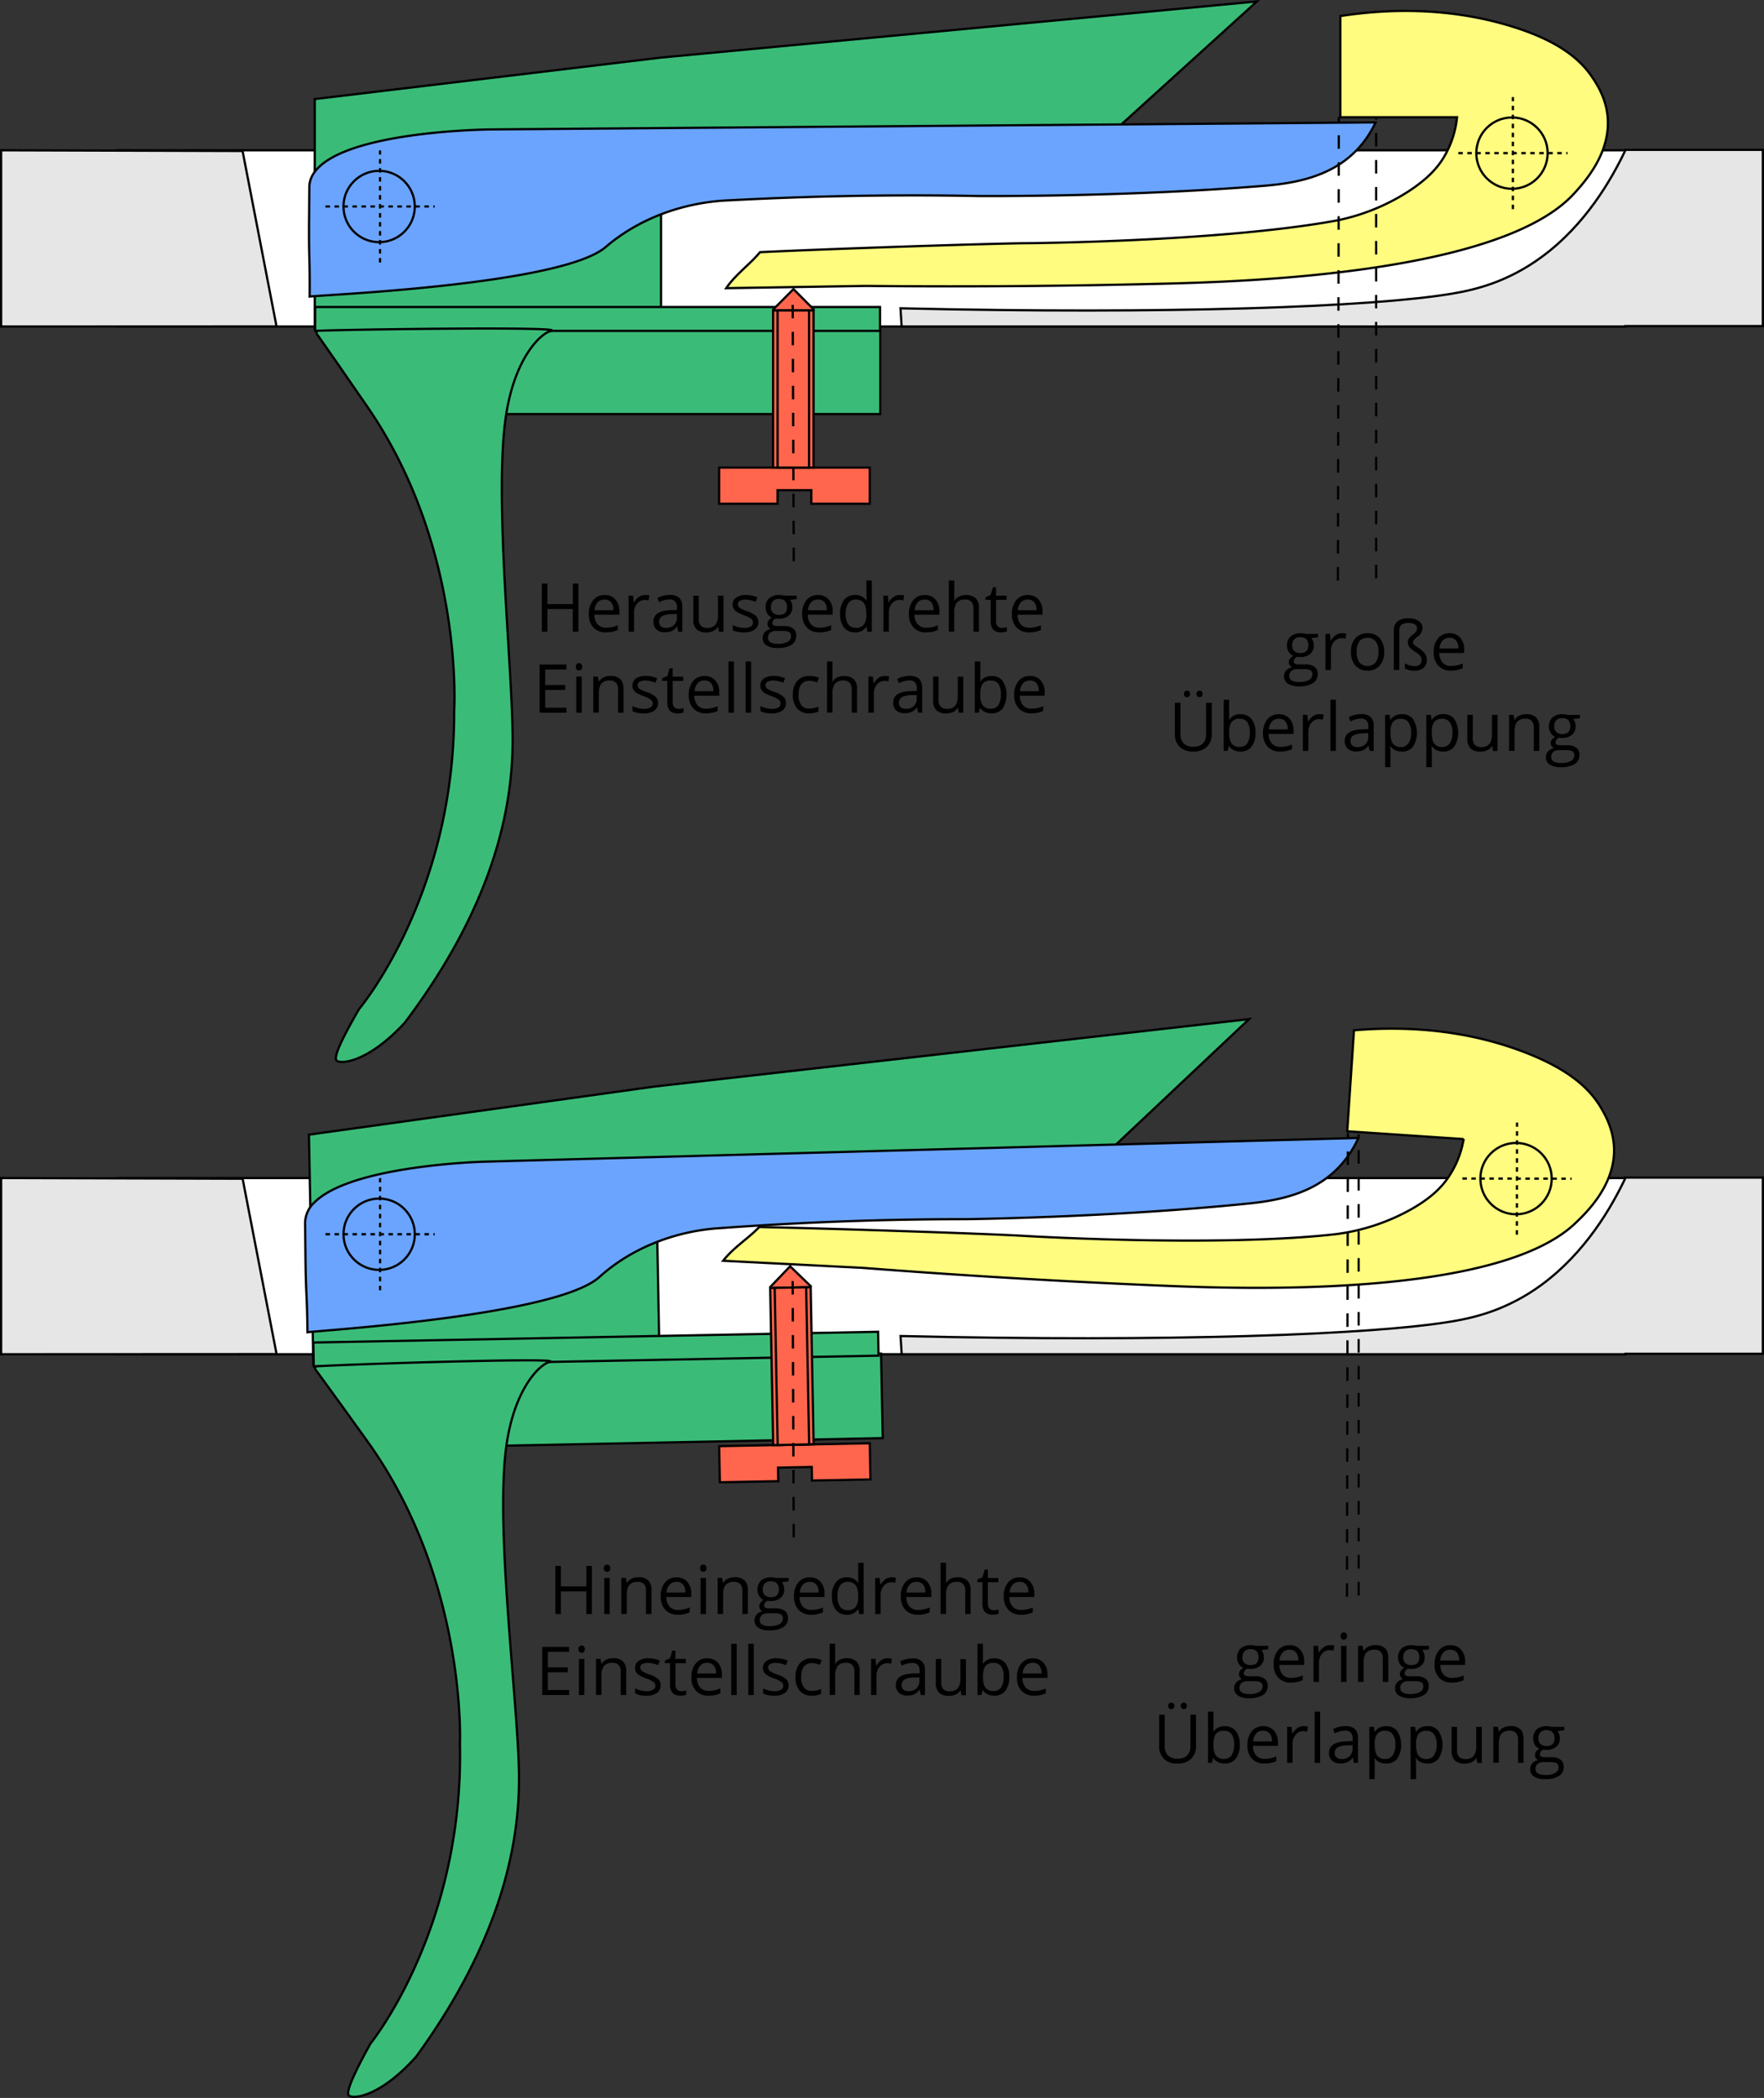
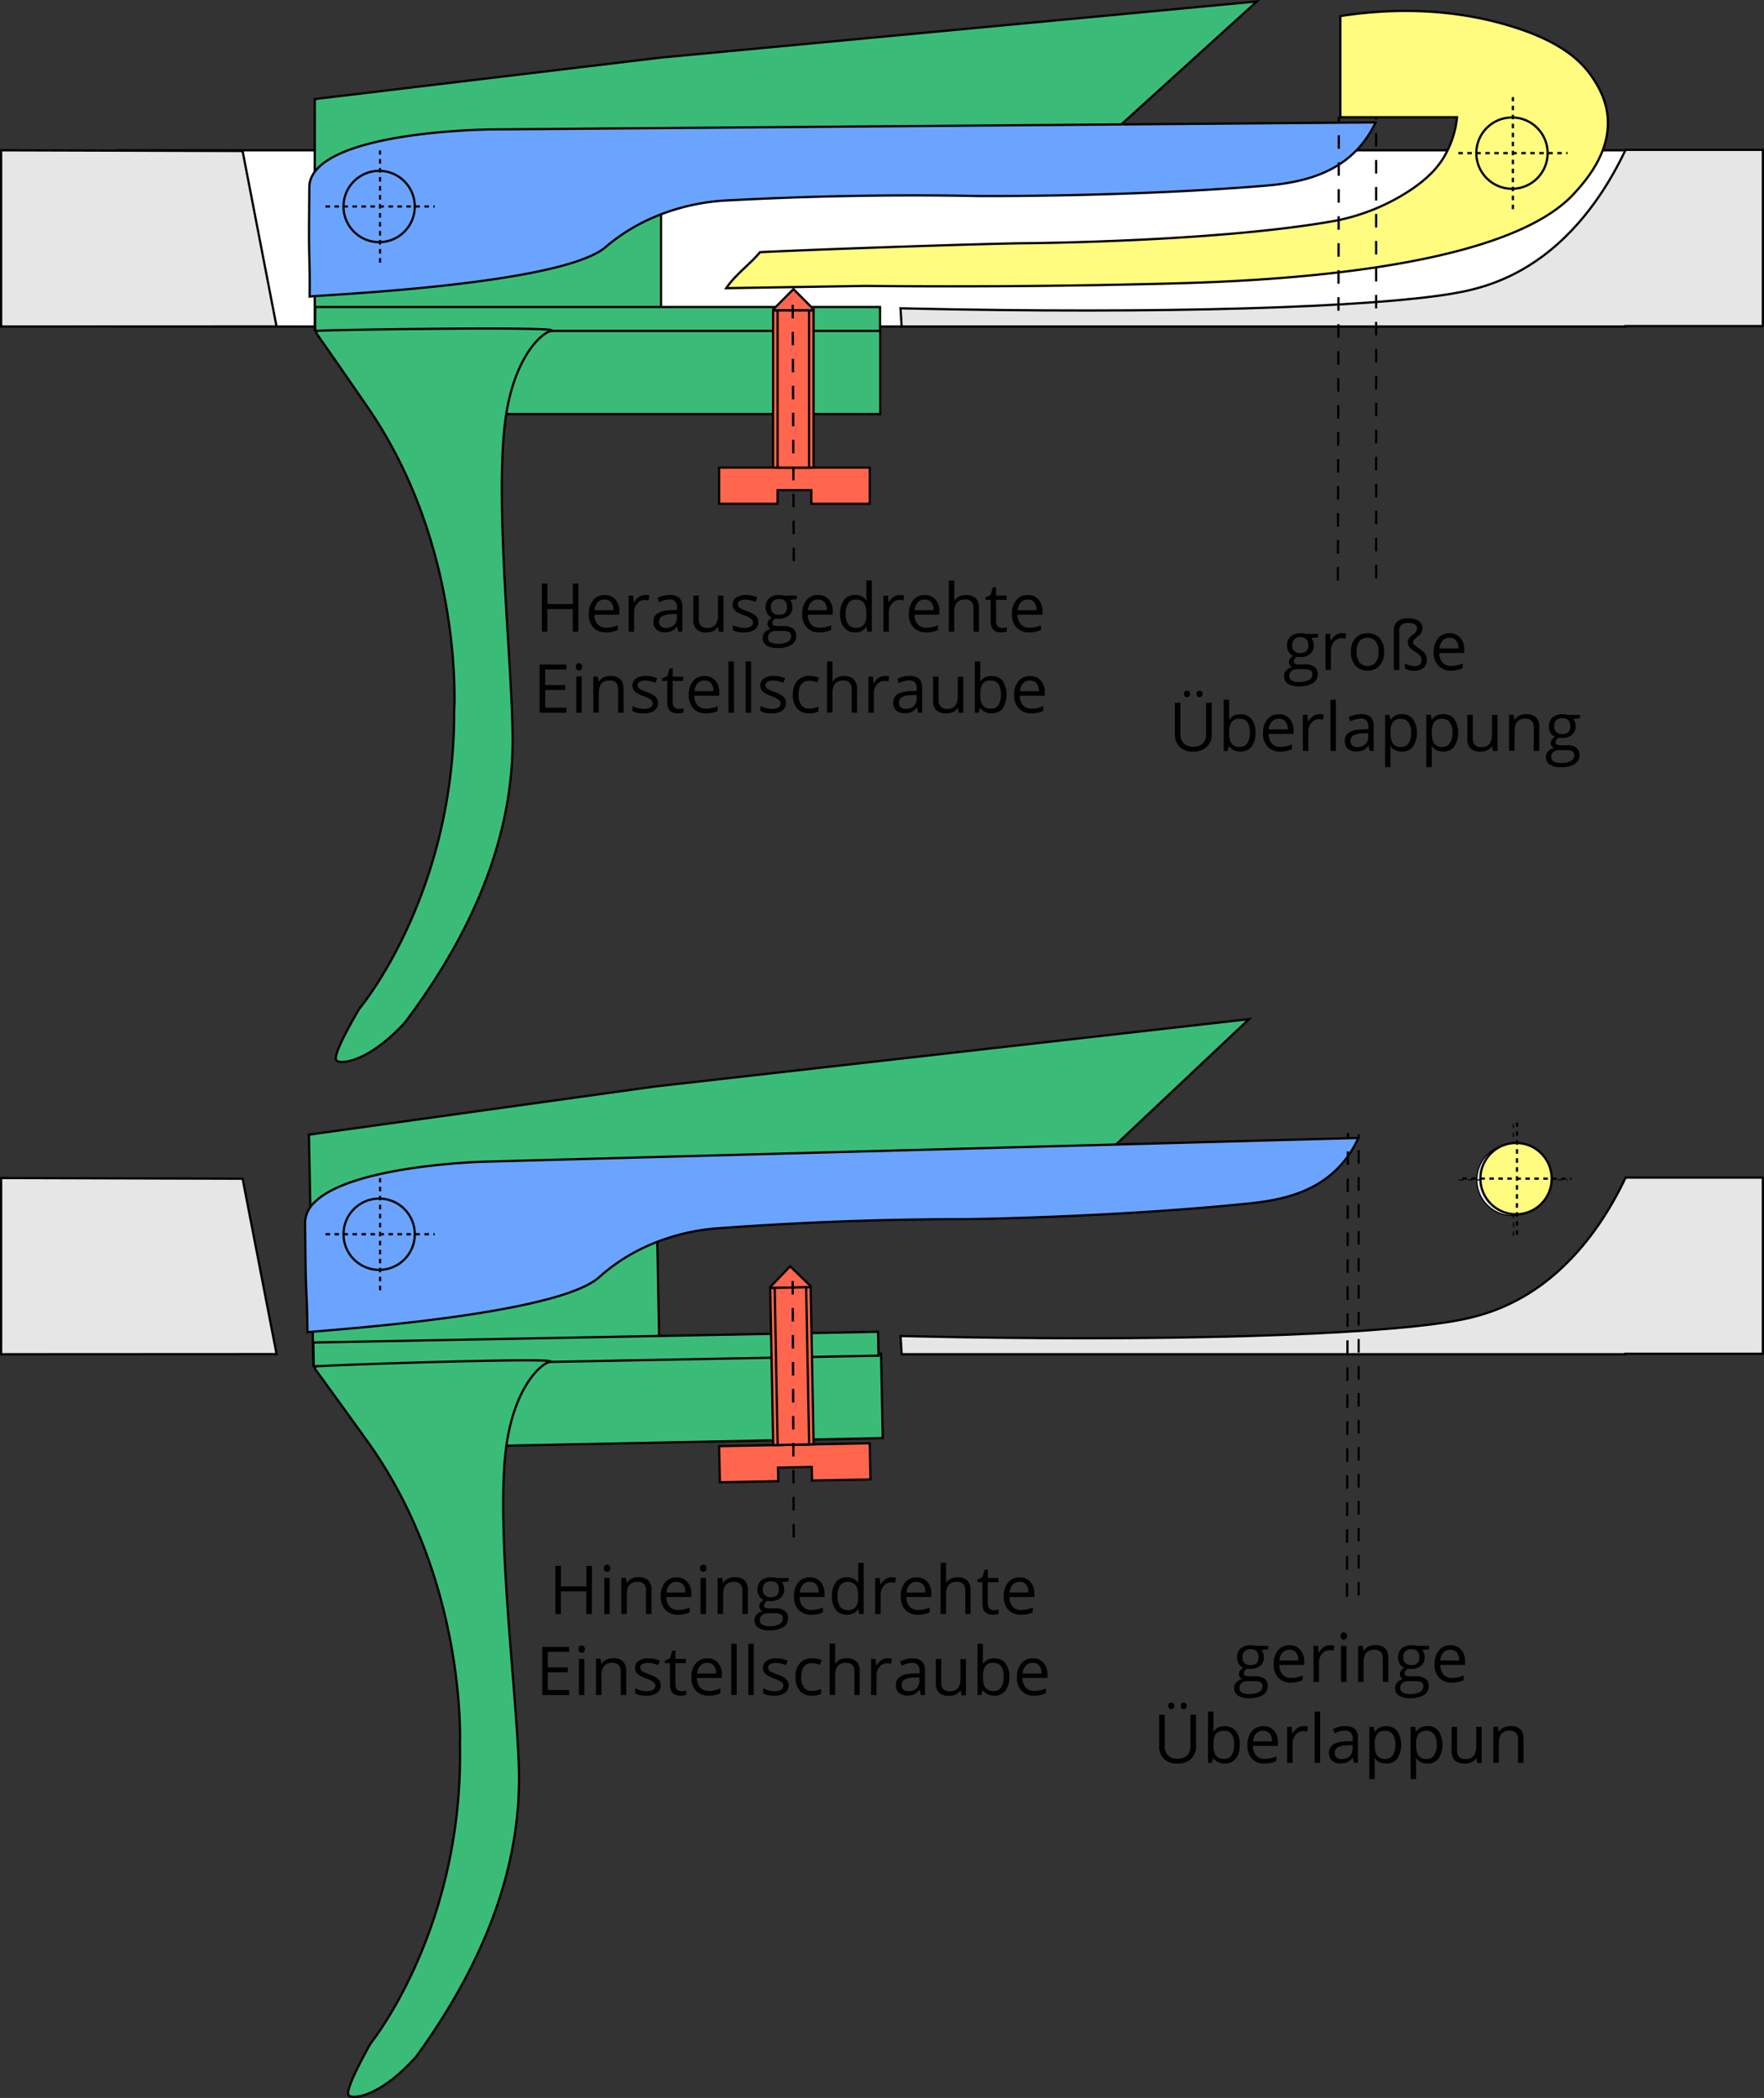
<svg xmlns="http://www.w3.org/2000/svg" id="base" viewBox="0 0 784.5 932.91">
  <rect x="0" y="0" width="784.5" height="932.91" fill="#333333" stroke="none" />
  <defs>
    <style>.cls-1{fill:#fff;}.cls-1,.cls-10,.cls-11,.cls-12,.cls-13,.cls-14,.cls-2,.cls-3,.cls-4,.cls-5,.cls-6,.cls-7,.cls-8,.cls-9{stroke:#000;stroke-miterlimit:10;}.cls-2,.cls-3,.cls-4{fill:#e6e6e6;}.cls-3,.cls-4{stroke-width:0.5px;}.cls-12,.cls-3,.cls-7{stroke-dasharray:2;}.cls-5,.cls-8{fill:#5dac6a;}.cls-6,.cls-7{fill:#fffc7f;}.cls-8{stroke-width:2px;}.cls-9{fill:#3abc78;}.cls-10,.cls-12{fill:#6aa4ff;}.cls-11{fill:#ff664d;}.cls-13{fill:none;}.cls-13,.cls-14{stroke-dasharray:6;}.cls-14{fill:#ff8044;}</style>
  </defs>
-   <rect class="cls-1" x="52" y="523.84" width="670.86" height="78.36" />
  <polygon class="cls-2" points="107.9 524.14 0.5 523.84 0.5 602.2 123 602.14 107.9 524.14" />
  <path class="cls-2" d="M844.88,871.51v.19c-6.09,12.82-17.62,33-37.24,47.45-15.29,11.21-29.63,14.58-39.82,16.3-35.78,6-126,9.24-245.3,6.52q.24,4,.5,8.09H844.88v-.2H906V871.51Z" transform="translate(-122.02 -347.86)" />
  <path class="cls-2" d="M765.38,1036.51" transform="translate(-122.02 -347.86)" />
  <path class="cls-2" d="M433,1036" transform="translate(-122.02 -347.86)" />
  <path class="cls-3" d="M133.75,935.17" transform="translate(-122.02 -347.86)" />
  <path class="cls-4" d="M144.16,942.58" transform="translate(-122.02 -347.86)" />
  <path class="cls-4" d="M99.89,942.58" transform="translate(-122.02 -347.86)" />
  <path class="cls-4" d="M122,920.45" transform="translate(-122.02 -347.86)" />
  <path class="cls-4" d="M122,920.45" transform="translate(-122.02 -347.86)" />
  <path class="cls-4" d="M144.16,942.58" transform="translate(-122.02 -347.86)" />
  <path class="cls-3" d="M156.5,942.58" transform="translate(-122.02 -347.86)" />
  <path class="cls-3" d="M88.72,942.58" transform="translate(-122.02 -347.86)" />
  <path class="cls-3" d="M122.59,907.8" transform="translate(-122.02 -347.86)" />
  <path class="cls-3" d="M122.59,977.36" transform="translate(-122.02 -347.86)" />
  <circle class="cls-4" cx="216.44" cy="548.57" r="15.86" />
  <line class="cls-3" x1="192.57" y1="548.57" x2="241.14" y2="548.57" />
  <line class="cls-3" x1="216.84" y1="573.5" x2="216.84" y2="523.65" />
  <path class="cls-4" d="M740,650" transform="translate(-122.02 -347.86)" />
  <path class="cls-5" d="M279,821" transform="translate(-122.02 -347.86)" />
  <circle class="cls-4" cx="672.62" cy="524.68" r="15.86" />
  <line class="cls-3" x1="648.75" y1="524.68" x2="697.33" y2="524.68" />
  <line class="cls-3" x1="673.03" y1="549.61" x2="673.03" y2="499.76" />
  <path class="cls-5" d="M772,982" transform="translate(-122.02 -347.86)" />
-   <path class="cls-6" d="M834,840.43c-4.33-7.31-12.65-16.68-35.08-25.1-28-10.5-55.19-11-74.75-9.32l-3,44.9,51.77,3.47a42.93,42.93,0,0,1-7.19,17.56c-2.63,3.7-7,8.56-16.62,13.92A92.43,92.43,0,0,1,716,896.67c-52.27,5.9-137.36.82-137.36.82-16.33-1-88.82-3.42-119-4-4.33,4.72-11.64,9.24-16,15l61.93,3.15c51.71,4,96.61,6.38,132.77,7.9,36.32,1.51,149.39,5.53,184.27-27.75,4.86-4.64,17.49-16.69,17.24-32.92C839.65,850.14,835.84,843.53,834,840.43Zm-45.15,15" transform="translate(-122.02 -347.86)" />
  <circle class="cls-6" cx="674.23" cy="524.1" r="15.86" />
  <line class="cls-7" x1="650.36" y1="524.07" x2="698.94" y2="524.13" />
  <line class="cls-7" x1="674.6" y1="549.03" x2="674.67" y2="499.17" />
  <path class="cls-8" d="M606.52,913.51" transform="translate(-122.02 -347.86)" />
  <path class="cls-8" d="M418.52,982.51" transform="translate(-122.02 -347.86)" />
  <polygon class="cls-9" points="291.01 483.17 291.01 483.17 137.39 504.55 139.35 606.81 293.32 604.69 292.27 549.36 495.55 509.68 555.49 453.18 291.01 483.17" />
  <path class="cls-10" d="M726.12,853.88l-388.4,10.54c-2.49.06-59.34,1.8-75.75,18a12.81,12.81,0,0,0-4.27,9.22l.17,15.27c.2,17.72.69,15.65.89,33.37h0c8.12-1,110.81-7.46,129.76-24.51,21.32-19.17,47-21.39,53.6-21.78,46.24-3.37,83.79-4,109.67-4,0,0,65-.75,125.9-7,15.26-1.56,30.74-5.32,41.45-18A46.23,46.23,0,0,0,726.12,853.88Z" transform="translate(-122.02 -347.86)" />
  <rect class="cls-9" x="334.46" y="951.82" width="178.72" height="37.57" transform="matrix(1, -0.02, 0.02, 1, -140.38, -339.63)" />
  <rect class="cls-9" x="261.42" y="942.47" width="251.21" height="10.62" transform="translate(-139.96 -340.34) rotate(-1.09)" />
  <polygon class="cls-11" points="360.82 642.28 345.83 642.57 319.83 643.06 320.14 659.14 346.13 658.65 346.02 652.62 361.01 652.33 361.13 658.36 387.12 657.87 386.82 641.79 360.82 642.28" />
  <polygon class="cls-11" points="360.49 571.89 351.73 581.04 342.63 572.23 351.39 563.08 360.49 571.89" />
  <rect class="cls-11" x="465.18" y="920.42" width="18" height="69.88" transform="translate(-140.08 -338.68) rotate(-1.09)" />
  <rect class="cls-11" x="467.18" y="920.42" width="14" height="69.88" transform="translate(-140.08 -338.68) rotate(-1.09)" />
  <circle class="cls-10" cx="168.62" cy="548.83" r="15.86" />
  <line class="cls-12" x1="144.76" y1="548.83" x2="193.33" y2="548.83" />
  <line class="cls-12" x1="169.03" y1="573.76" x2="169.03" y2="523.9" />
  <path class="cls-9" d="M307.15,1262.33l-.07.09c-16.06,18-28.25,19-29.93,17.24q-2-2.12,9.59-23l.08-.11c10.4-13.42,41.3-62.23,39.74-133.28v0c.06-1.33,2.84-73.2-41.15-134.5l-11.47-15.94-11.62-16a.9.9,0,0,1,.68-1.43c15.43-.92,103.79-3.77,103.86-2.13,0,.11-.4.21-.52.24-4.42,1.16-15.89,12.15-19.27,38.38-4.76,36.94,5.36,113.36,5.75,144.91C353.19,1166.28,345.71,1209.21,307.15,1262.33Z" transform="translate(-122.02 -347.86)" />
  <g id="content">
    <g id="Stecherrast">
      <line class="cls-13" x1="353" y1="683.65" x2="352.5" y2="565.53" />
      <rect class="cls-1" x="51.98" y="66.83" width="670.86" height="78.36" />
      <polygon class="cls-2" points="107.88 67.14 0.5 66.83 0.5 145.19 122.98 145.14 107.88 67.14" />
      <path class="cls-2" d="M844.86,414.5v.19c-6.09,12.82-17.62,33.06-37.24,47.45-15.28,11.21-29.62,14.59-39.82,16.3-35.78,6-125.95,9.25-245.3,6.52.17,2.7.33,5.39.5,8.09H844.86v-.2H906V414.5Z" transform="translate(-122.02 -347.86)" />
      <path class="cls-2" d="M765.37,579.5" transform="translate(-122.02 -347.86)" />
      <path class="cls-2" d="M433,579" transform="translate(-122.02 -347.86)" />
      <path class="cls-3" d="M133.74,478.16" transform="translate(-122.02 -347.86)" />
      <path class="cls-4" d="M144.14,485.57" transform="translate(-122.02 -347.86)" />
      <path class="cls-4" d="M99.87,485.57" transform="translate(-122.02 -347.86)" />
      <path class="cls-4" d="M122,463.44" transform="translate(-122.02 -347.86)" />
      <path class="cls-4" d="M122,463.44" transform="translate(-122.02 -347.86)" />
      <path class="cls-4" d="M144.14,485.57" transform="translate(-122.02 -347.86)" />
      <path class="cls-3" d="M156.48,485.57" transform="translate(-122.02 -347.86)" />
      <path class="cls-3" d="M88.7,485.57" transform="translate(-122.02 -347.86)" />
      <path class="cls-3" d="M122.57,450.79" transform="translate(-122.02 -347.86)" />
      <path class="cls-3" d="M122.57,520.36" transform="translate(-122.02 -347.86)" />
      <circle class="cls-4" cx="216.42" cy="91.57" r="15.86" />
      <line class="cls-3" x1="192.55" y1="91.57" x2="241.13" y2="91.57" />
      <line class="cls-3" x1="216.82" y1="116.49" x2="216.82" y2="66.64" />
      <path class="cls-5" d="M279,364" transform="translate(-122.02 -347.86)" />
      <circle class="cls-4" cx="672.6" cy="67.68" r="15.86" />
      <line class="cls-3" x1="648.73" y1="67.68" x2="697.31" y2="67.68" />
      <line class="cls-3" x1="673.01" y1="92.6" x2="673.01" y2="42.75" />
      <path class="cls-5" d="M772,525" transform="translate(-122.02 -347.86)" />
      <path class="cls-6" d="M830,382c-4.81-7-13.73-15.8-36.67-22.7-28.61-8.61-55.81-7.3-75.22-4.3v45H770a42.91,42.91,0,0,1-6,18c-2.37,3.87-6.41,9-15.65,15A92.37,92.37,0,0,1,716,446c-51.76,9.38-137,10-137,10-16.35.12-88.85,2.53-119,4-4,5-11,10-15,16l62-1c51.86.52,96.82-.09,133-1,36.34-.91,149.43-4.47,182-40,4.54-5,16.34-17.83,15-34C836.28,391.31,832,385,830,382Zm-44,18" transform="translate(-122.02 -347.86)" />
      <circle class="cls-6" cx="672.42" cy="68.09" r="15.86" />
      <line class="cls-7" x1="648.55" y1="68.09" x2="697.12" y2="68.09" />
      <line class="cls-7" x1="672.82" y1="93.02" x2="672.82" y2="43.17" />
      <path class="cls-8" d="M606.5,456.5" transform="translate(-122.02 -347.86)" />
      <path class="cls-8" d="M418.5,525.5" transform="translate(-122.02 -347.86)" />
      <polygon class="cls-9" points="293.98 25.6 293.98 25.6 139.98 44.05 140 146.33 293.98 147.14 293.98 91.79 497.98 55.98 558.98 0.64 293.98 25.6" />
      <path class="cls-10" d="M733.78,402.29,341,405.41c-2.52,0-60,.67-76.91,16.53-2.32,2.17-4.47,5.18-4.5,9.13l-.12,15.27c-.13,17.72.4,15.66.26,33.38h0c8.23-.86,112.16-5.34,131.64-22,21.92-18.77,47.91-20.5,54.59-20.76,46.82-2.49,84.79-2.44,111-1.93,0,0,65.73.5,127.4-4.56,15.45-1.27,31.17-4.73,42.24-17.17A46.58,46.58,0,0,0,733.78,402.29Z" transform="translate(-122.02 -347.86)" />
      <rect class="cls-9" x="212.76" y="146.56" width="178.72" height="37.57" />
      <rect class="cls-9" x="140.16" y="136.52" width="251.21" height="10.62" />
      <circle class="cls-10" cx="168.61" cy="91.82" r="15.86" />
      <line class="cls-12" x1="144.74" y1="91.82" x2="193.31" y2="91.82" />
      <line class="cls-12" x1="169.01" y1="116.75" x2="169.01" y2="66.89" />
      <path class="cls-9" d="M302,802.67l-.07.08c-16.4,17.69-28.61,18.47-30.26,16.67q-2-2.14,10-22.78l.08-.11C292.39,783.31,324.21,735.1,324,664v0c.08-1.34,4.23-73.13-38.59-135.25l-11.17-16.17c0-.06-8.45-12.13-11.31-16.22a.9.9,0,0,1,.71-1.42c15.44-.63,103.84-1.79,103.88-.15,0,.11-.4.2-.52.23-4.45,1.07-16.12,11.84-20,38-5.46,36.85,3.21,113.44,3,145C349.81,707.51,341.51,750.29,302,802.67Z" transform="translate(-122.02 -347.86)" />
      <line class="cls-13" x1="612" y1="257.15" x2="612" y2="52.14" />
      <line class="cls-13" x1="595" y1="258.15" x2="595.42" y2="51.99" />
      <polygon class="cls-11" points="360.81 207.93 345.81 207.93 319.81 207.93 319.81 224.01 345.81 224.01 345.81 217.98 360.81 217.98 360.81 224.01 386.81 224.01 386.81 207.93 360.81 207.93" />
      <polygon class="cls-11" points="361.81 137.54 352.88 146.52 343.95 137.54 352.88 128.56 361.81 137.54" />
      <rect class="cls-11" x="343.81" y="138.04" width="18" height="69.88" />
      <rect class="cls-11" x="345.81" y="138.04" width="14" height="69.88" />
      <line class="cls-13" x1="353.01" y1="249.56" x2="352.51" y2="131.45" />
      <line class="cls-14" x1="604.23" y1="709.44" x2="604.23" y2="504.44" />
      <line class="cls-14" x1="599.03" y1="710.02" x2="599.44" y2="503.86" />
      <path d="M385.24,1065.6h-2.49v-10.08H371.47v10.08H369v-21.42h2.49v9.11h11.28v-9.11h2.49Z" transform="translate(-122.02 -347.86)" />
      <path d="M390.54,1045.19A1.6,1.6,0,0,1,391,1044a1.5,1.5,0,0,1,2,0,1.59,1.59,0,0,1,.43,1.21,1.64,1.64,0,0,1-.43,1.23,1.4,1.4,0,0,1-1,.4,1.38,1.38,0,0,1-1-.4A1.64,1.64,0,0,1,390.54,1045.19Zm2.64,20.41h-2.43v-16.06h2.43Z" transform="translate(-122.02 -347.86)" />
      <path d="M409.32,1065.6v-10.39a4.18,4.18,0,0,0-.89-2.93,3.67,3.67,0,0,0-2.8-1,4.6,4.6,0,0,0-3.69,1.36q-1.17,1.36-1.17,4.5v8.42h-2.43v-16.06h2l.39,2.2h.12a5,5,0,0,1,2.09-1.84,6.88,6.88,0,0,1,3-.65,6.11,6.11,0,0,1,4.36,1.4,5.93,5.93,0,0,1,1.47,4.47v10.48Z" transform="translate(-122.02 -347.86)" />
      <path d="M423.53,1065.89a7.34,7.34,0,0,1-5.61-2.17,8.35,8.35,0,0,1-2.06-6,9.3,9.3,0,0,1,1.91-6.16,6.32,6.32,0,0,1,5.13-2.29,6.06,6.06,0,0,1,4.78,2,7.63,7.63,0,0,1,1.76,5.24V1058H418.38a6.33,6.33,0,0,0,1.43,4.29,4.91,4.91,0,0,0,3.81,1.47,12.82,12.82,0,0,0,5.13-1.09v2.17a12.82,12.82,0,0,1-2.44.8A13.83,13.83,0,0,1,423.53,1065.89Zm-.66-14.6a4,4,0,0,0-3.08,1.26,5.73,5.73,0,0,0-1.35,3.48h8.39a5.32,5.32,0,0,0-1-3.52A3.59,3.59,0,0,0,422.87,1051.29Z" transform="translate(-122.02 -347.86)" />
      <path d="M433.38,1045.19a1.59,1.59,0,0,1,.41-1.22,1.5,1.5,0,0,1,2,0,1.55,1.55,0,0,1,.43,1.21,1.6,1.6,0,0,1-.43,1.23,1.4,1.4,0,0,1-1,.4,1.38,1.38,0,0,1-1-.4A1.63,1.63,0,0,1,433.38,1045.19ZM436,1065.6h-2.43v-16.06H436Z" transform="translate(-122.02 -347.86)" />
      <path d="M452.16,1065.6v-10.39a4.18,4.18,0,0,0-.9-2.93,3.65,3.65,0,0,0-2.8-1,4.62,4.62,0,0,0-3.69,1.36q-1.17,1.36-1.17,4.5v8.42h-2.43v-16.06h2l.39,2.2h.12a5.06,5.06,0,0,1,2.09-1.84,6.88,6.88,0,0,1,3-.65,6.09,6.09,0,0,1,4.36,1.4,5.93,5.93,0,0,1,1.47,4.47v10.48Z" transform="translate(-122.02 -347.86)" />
      <path d="M472.72,1049.54v1.54l-3,.35a5.22,5.22,0,0,1,1.05,3.21,4.74,4.74,0,0,1-1.61,3.77,6.53,6.53,0,0,1-4.42,1.4,7.21,7.21,0,0,1-1.35-.12,2.41,2.41,0,0,0-1.55,2.07,1,1,0,0,0,.54,1,3.94,3.94,0,0,0,1.86.32h2.84a6.38,6.38,0,0,1,4,1.1,3.81,3.81,0,0,1,1.4,3.19,4.59,4.59,0,0,1-2.14,4.07,11.49,11.49,0,0,1-6.24,1.4,8.55,8.55,0,0,1-4.86-1.18,4,4,0,0,1-.77-5.84,4.8,4.8,0,0,1,2.64-1.45,2.6,2.6,0,0,1-1-.87,2.26,2.26,0,0,1-.42-1.36,2.62,2.62,0,0,1,.47-1.54,4.81,4.81,0,0,1,1.48-1.27,4.31,4.31,0,0,1-2-1.74,5.79,5.79,0,0,1,.8-6.88,6.46,6.46,0,0,1,4.48-1.43,8.33,8.33,0,0,1,2.27.29Zm-12.8,18.75a2.19,2.19,0,0,0,1.1,2,6,6,0,0,0,3.15.67,8.78,8.78,0,0,0,4.53-.91,2.8,2.8,0,0,0,1.47-2.48,2,2,0,0,0-.8-1.81,6.22,6.22,0,0,0-3-.51h-2.92a3.9,3.9,0,0,0-2.58.79A2.85,2.85,0,0,0,459.92,1068.29Zm1.32-13.6a3.26,3.26,0,0,0,.95,2.54,3.8,3.8,0,0,0,2.65.87q3.56,0,3.56-3.46,0-3.62-3.6-3.62a3.57,3.57,0,0,0-2.64.93A3.72,3.72,0,0,0,461.24,1054.69Z" transform="translate(-122.02 -347.86)" />
      <path d="M482.8,1065.89a7.37,7.37,0,0,1-5.62-2.17,8.39,8.39,0,0,1-2.05-6,9.25,9.25,0,0,1,1.91-6.16,6.32,6.32,0,0,1,5.13-2.29,6.09,6.09,0,0,1,4.78,2,7.63,7.63,0,0,1,1.75,5.24V1058H477.64a6.38,6.38,0,0,0,1.43,4.29,5,5,0,0,0,3.82,1.47,12.82,12.82,0,0,0,5.13-1.09v2.17a13.06,13.06,0,0,1-2.44.8A13.9,13.9,0,0,1,482.8,1065.89Zm-.66-14.6a4,4,0,0,0-3.08,1.26,5.8,5.8,0,0,0-1.36,3.48h8.4a5.37,5.37,0,0,0-1-3.52A3.59,3.59,0,0,0,482.14,1051.29Z" transform="translate(-122.02 -347.86)" />
      <path d="M503.78,1063.44h-.13a5.71,5.71,0,0,1-5,2.45,6,6,0,0,1-4.9-2.15,9.48,9.48,0,0,1-1.75-6.13,9.63,9.63,0,0,1,1.75-6.16,5.93,5.93,0,0,1,4.9-2.2,5.86,5.86,0,0,1,5,2.37h.19l-.11-1.15-.05-1.13v-6.53h2.43v22.79h-2Zm-4.87.41a4.46,4.46,0,0,0,3.62-1.35,6.88,6.88,0,0,0,1.12-4.37v-.52q0-3.4-1.14-4.87a4.33,4.33,0,0,0-3.63-1.45,3.72,3.72,0,0,0-3.27,1.66,8.23,8.23,0,0,0-1.13,4.69,8,8,0,0,0,1.12,4.65A3.84,3.84,0,0,0,498.91,1063.85Z" transform="translate(-122.02 -347.86)" />
      <path d="M518.56,1049.25a9.35,9.35,0,0,1,1.92.18l-.34,2.25a8.7,8.7,0,0,0-1.76-.22,4.28,4.28,0,0,0-3.33,1.58,5.79,5.79,0,0,0-1.38,3.94v8.62h-2.44v-16.06h2l.28,3h.12a7,7,0,0,1,2.15-2.42A4.82,4.82,0,0,1,518.56,1049.25Z" transform="translate(-122.02 -347.86)" />
      <path d="M530.26,1065.89a7.38,7.38,0,0,1-5.62-2.17,8.39,8.39,0,0,1-2-6,9.25,9.25,0,0,1,1.91-6.16,6.32,6.32,0,0,1,5.13-2.29,6.07,6.07,0,0,1,4.78,2,7.63,7.63,0,0,1,1.76,5.24V1058H525.11a6.33,6.33,0,0,0,1.42,4.29,5,5,0,0,0,3.82,1.47,12.82,12.82,0,0,0,5.13-1.09v2.17a13.06,13.06,0,0,1-2.44.8A13.83,13.83,0,0,1,530.26,1065.89Zm-.66-14.6a4,4,0,0,0-3.08,1.26,5.8,5.8,0,0,0-1.36,3.48h8.4a5.32,5.32,0,0,0-1-3.52A3.59,3.59,0,0,0,529.6,1051.29Z" transform="translate(-122.02 -347.86)" />
      <path d="M551.3,1065.6v-10.39a4.18,4.18,0,0,0-.9-2.93,3.63,3.63,0,0,0-2.79-1,4.57,4.57,0,0,0-3.7,1.37,7,7,0,0,0-1.17,4.51v8.4h-2.43v-22.79h2.43v6.89a16.75,16.75,0,0,1-.11,2.07h.14a5,5,0,0,1,2-1.82,6.62,6.62,0,0,1,3-.67,6.22,6.22,0,0,1,4.42,1.4,5.88,5.88,0,0,1,1.47,4.44v10.48Z" transform="translate(-122.02 -347.86)" />
      <path d="M563.91,1063.88a8.32,8.32,0,0,0,1.24-.09,7.46,7.46,0,0,0,1-.2v1.86a4.74,4.74,0,0,1-1.17.32,9,9,0,0,1-1.38.12c-3.11,0-4.66-1.63-4.66-4.91v-9.55h-2.3v-1.17l2.3-1,1-3.43h1.41v3.72H566v1.89h-4.66v9.45a3.25,3.25,0,0,0,.69,2.23A2.39,2.39,0,0,0,563.91,1063.88Z" transform="translate(-122.02 -347.86)" />
      <path d="M576.1,1065.89a7.35,7.35,0,0,1-5.62-2.17,8.39,8.39,0,0,1-2.06-6,9.3,9.3,0,0,1,1.91-6.16,6.35,6.35,0,0,1,5.14-2.29,6,6,0,0,1,4.77,2,7.63,7.63,0,0,1,1.76,5.24V1058H570.94a6.33,6.33,0,0,0,1.43,4.29,4.91,4.91,0,0,0,3.81,1.47,12.82,12.82,0,0,0,5.13-1.09v2.17a12.82,12.82,0,0,1-2.44.8A13.72,13.72,0,0,1,576.1,1065.89Zm-.66-14.6a4,4,0,0,0-3.09,1.26A5.86,5.86,0,0,0,571,1056h8.39a5.37,5.37,0,0,0-1-3.52A3.6,3.6,0,0,0,575.44,1051.29Z" transform="translate(-122.02 -347.86)" />
      <path d="M375.11,1101.6H363.17v-21.42h11.94v2.21h-9.45v6.9h8.87v2.2h-8.87v7.88h9.45Z" transform="translate(-122.02 -347.86)" />
      <path d="M379.28,1081.19a1.63,1.63,0,0,1,.41-1.22,1.44,1.44,0,0,1,1-.39,1.42,1.42,0,0,1,1,.4,1.59,1.59,0,0,1,.42,1.21,1.64,1.64,0,0,1-.42,1.23,1.42,1.42,0,0,1-1,.4,1.4,1.4,0,0,1-1-.4A1.67,1.67,0,0,1,379.28,1081.19Zm2.64,20.41h-2.43v-16.06h2.43Z" transform="translate(-122.02 -347.86)" />
      <path d="M398.06,1101.6v-10.39a4.23,4.23,0,0,0-.89-2.93,3.67,3.67,0,0,0-2.8-1,4.6,4.6,0,0,0-3.69,1.36,6.89,6.89,0,0,0-1.18,4.5v8.42h-2.43v-16.06h2l.4,2.2h.11a5,5,0,0,1,2.1-1.84,6.87,6.87,0,0,1,3-.65,6.13,6.13,0,0,1,4.37,1.4,6,6,0,0,1,1.46,4.47v10.48Z" transform="translate(-122.02 -347.86)" />
      <path d="M415.84,1097.22a4,4,0,0,1-1.67,3.46,7.83,7.83,0,0,1-4.68,1.21,10.3,10.3,0,0,1-5-1v-2.26a11.94,11.94,0,0,0,2.49.93,10.5,10.5,0,0,0,2.55.33,5.85,5.85,0,0,0,2.93-.6,2.1,2.1,0,0,0,.22-3.46,13.18,13.18,0,0,0-3.18-1.58,17.22,17.22,0,0,1-3.18-1.45,4.43,4.43,0,0,1-1.41-1.42,3.73,3.73,0,0,1-.46-1.89,3.58,3.58,0,0,1,1.6-3.09,7.4,7.4,0,0,1,4.38-1.14,12.7,12.7,0,0,1,5.07,1.06l-.87,2a11.68,11.68,0,0,0-4.38-1,5.08,5.08,0,0,0-2.61.54,1.68,1.68,0,0,0-.87,1.49,1.75,1.75,0,0,0,.33,1.1,3.24,3.24,0,0,0,1.06.87,24.91,24.91,0,0,0,2.81,1.18,10.54,10.54,0,0,1,3.86,2.1A3.67,3.67,0,0,1,415.84,1097.22Z" transform="translate(-122.02 -347.86)" />
      <path d="M425,1099.88a8.45,8.45,0,0,0,1.25-.09,6.91,6.91,0,0,0,.95-.2v1.86a4.52,4.52,0,0,1-1.16.32,9.21,9.21,0,0,1-1.39.12c-3.1,0-4.66-1.63-4.66-4.91v-9.55h-2.3v-1.17l2.3-1,1-3.43h1.41v3.72h4.65v1.89h-4.65v9.45a3.25,3.25,0,0,0,.68,2.23A2.39,2.39,0,0,0,425,1099.88Z" transform="translate(-122.02 -347.86)" />
      <path d="M437.17,1101.89a7.37,7.37,0,0,1-5.62-2.17,8.39,8.39,0,0,1-2.05-6,9.25,9.25,0,0,1,1.91-6.16,6.32,6.32,0,0,1,5.13-2.29,6.09,6.09,0,0,1,4.78,2,7.63,7.63,0,0,1,1.75,5.24V1094H432a6.38,6.38,0,0,0,1.43,4.29,5,5,0,0,0,3.82,1.47,12.82,12.82,0,0,0,5.13-1.09v2.17a13.06,13.06,0,0,1-2.44.8A13.9,13.9,0,0,1,437.17,1101.89Zm-.66-14.6a4,4,0,0,0-3.08,1.26,5.8,5.8,0,0,0-1.36,3.48h8.4a5.32,5.32,0,0,0-1-3.52A3.59,3.59,0,0,0,436.51,1087.29Z" transform="translate(-122.02 -347.86)" />
      <path d="M449.65,1101.6h-2.43v-22.79h2.43Z" transform="translate(-122.02 -347.86)" />
      <path d="M457.24,1101.6h-2.43v-22.79h2.43Z" transform="translate(-122.02 -347.86)" />
      <path d="M472.75,1097.22a4,4,0,0,1-1.67,3.46,7.84,7.84,0,0,1-4.69,1.21,10.28,10.28,0,0,1-5-1v-2.26a11.94,11.94,0,0,0,2.49.93,10.5,10.5,0,0,0,2.55.33,5.85,5.85,0,0,0,2.93-.6,2,2,0,0,0,1-1.86,2,2,0,0,0-.82-1.6,12.87,12.87,0,0,0-3.17-1.58,17.22,17.22,0,0,1-3.18-1.45,4.43,4.43,0,0,1-1.41-1.42,3.63,3.63,0,0,1-.46-1.89,3.58,3.58,0,0,1,1.6-3.09,7.4,7.4,0,0,1,4.38-1.14,12.74,12.74,0,0,1,5.07,1.06l-.87,2a11.68,11.68,0,0,0-4.38-1,5.08,5.08,0,0,0-2.61.54,1.69,1.69,0,0,0-.88,1.49,1.82,1.82,0,0,0,.33,1.1,3.41,3.41,0,0,0,1.07.87,24.09,24.09,0,0,0,2.81,1.18,10.54,10.54,0,0,1,3.86,2.1A3.67,3.67,0,0,1,472.75,1097.22Z" transform="translate(-122.02 -347.86)" />
      <path d="M483.12,1101.89a6.84,6.84,0,0,1-5.4-2.15,8.84,8.84,0,0,1-1.91-6.07,9.11,9.11,0,0,1,1.94-6.22,7,7,0,0,1,5.53-2.2,10.7,10.7,0,0,1,2.32.25,7.61,7.61,0,0,1,1.82.59l-.75,2.06a12.12,12.12,0,0,0-1.76-.53,8,8,0,0,0-1.68-.22q-4.91,0-4.9,6.24a7.43,7.43,0,0,0,1.2,4.55,4.15,4.15,0,0,0,3.53,1.58,10.78,10.78,0,0,0,4.12-.87v2.16A8.86,8.86,0,0,1,483.12,1101.89Z" transform="translate(-122.02 -347.86)" />
      <path d="M502,1101.6v-10.39a4.18,4.18,0,0,0-.9-2.93,3.65,3.65,0,0,0-2.8-1,4.58,4.58,0,0,0-3.7,1.37,7,7,0,0,0-1.16,4.51v8.4H491v-22.79h2.43v6.89a14.79,14.79,0,0,1-.12,2.07h.15a5,5,0,0,1,2-1.82,6.62,6.62,0,0,1,3-.67,6.19,6.19,0,0,1,4.41,1.4,5.84,5.84,0,0,1,1.48,4.44v10.48Z" transform="translate(-122.02 -347.86)" />
      <path d="M516.73,1085.25a9.35,9.35,0,0,1,1.92.18l-.34,2.25a8.78,8.78,0,0,0-1.76-.22,4.28,4.28,0,0,0-3.33,1.58,5.75,5.75,0,0,0-1.39,3.94v8.62H509.4v-16.06h2l.28,3h.11a7.11,7.11,0,0,1,2.16-2.42A4.82,4.82,0,0,1,516.73,1085.25Z" transform="translate(-122.02 -347.86)" />
      <path d="M531.52,1101.6l-.48-2.29h-.12a6.81,6.81,0,0,1-2.39,2,7.45,7.45,0,0,1-3,.53,5.37,5.37,0,0,1-3.74-1.23,4.5,4.5,0,0,1-1.35-3.5q0-4.86,7.78-5.1L531,1092v-1a4.08,4.08,0,0,0-.81-2.79,3.34,3.34,0,0,0-2.6-.9,10.59,10.59,0,0,0-4.54,1.23l-.75-1.86a11.25,11.25,0,0,1,2.6-1,11,11,0,0,1,2.83-.37,6.11,6.11,0,0,1,4.26,1.27,5.34,5.34,0,0,1,1.38,4.09v11Zm-5.49-1.72a5,5,0,0,0,3.57-1.24,4.62,4.62,0,0,0,1.29-3.49v-1.45l-2.43.11a8.64,8.64,0,0,0-4.18.9,2.7,2.7,0,0,0-1.28,2.48,2.51,2.51,0,0,0,.79,2A3.39,3.39,0,0,0,526,1099.88Z" transform="translate(-122.02 -347.86)" />
      <path d="M540.62,1085.54V1096a4.23,4.23,0,0,0,.89,2.93,3.67,3.67,0,0,0,2.8,1,4.54,4.54,0,0,0,3.68-1.37,6.94,6.94,0,0,0,1.17-4.5v-8.44h2.43v16.06h-2l-.35-2.16h-.13a4.82,4.82,0,0,1-2.07,1.82,7,7,0,0,1-3,.63,6.15,6.15,0,0,1-4.39-1.39,5.93,5.93,0,0,1-1.45-4.45v-10.51Z" transform="translate(-122.02 -347.86)" />
      <path d="M564.22,1085.28a6,6,0,0,1,4.91,2.16,9.47,9.47,0,0,1,1.75,6.12,9.59,9.59,0,0,1-1.76,6.14,6,6,0,0,1-4.9,2.19,6.91,6.91,0,0,1-2.87-.58,5.32,5.32,0,0,1-2.17-1.78H559l-.51,2.07h-1.74v-22.79h2.43v5.53c0,1.24,0,2.36-.12,3.34h.12A5.77,5.77,0,0,1,564.22,1085.28Zm-.35,2a4.25,4.25,0,0,0-3.59,1.42c-.74,1-1.1,2.56-1.1,4.82s.37,3.87,1.13,4.84a4.27,4.27,0,0,0,3.61,1.45,3.74,3.74,0,0,0,3.34-1.63,8.32,8.32,0,0,0,1.1-4.69,8,8,0,0,0-1.1-4.68A3.89,3.89,0,0,0,563.87,1087.32Z" transform="translate(-122.02 -347.86)" />
      <path d="M581.91,1101.89a7.38,7.38,0,0,1-5.62-2.17,8.39,8.39,0,0,1-2-6,9.25,9.25,0,0,1,1.91-6.16,6.32,6.32,0,0,1,5.13-2.29,6.07,6.07,0,0,1,4.78,2,7.63,7.63,0,0,1,1.76,5.24V1094H576.76a6.33,6.33,0,0,0,1.42,4.29,5,5,0,0,0,3.82,1.47,12.82,12.82,0,0,0,5.13-1.09v2.17a13.06,13.06,0,0,1-2.44.8A13.83,13.83,0,0,1,581.91,1101.89Zm-.66-14.6a4,4,0,0,0-3.08,1.26,5.8,5.8,0,0,0-1.36,3.48h8.4a5.32,5.32,0,0,0-1-3.52A3.59,3.59,0,0,0,581.25,1087.29Z" transform="translate(-122.02 -347.86)" />
      <path d="M686.05,1079.72v1.54l-3,.35a5.56,5.56,0,0,1,.73,1.34,5.28,5.28,0,0,1,.32,1.87,4.78,4.78,0,0,1-1.61,3.77,6.53,6.53,0,0,1-4.42,1.4,8.2,8.2,0,0,1-1.35-.11,2.37,2.37,0,0,0-1.55,2.06,1.06,1.06,0,0,0,.54,1,4,4,0,0,0,1.86.31h2.84a6.4,6.4,0,0,1,4,1.1,3.82,3.82,0,0,1,1.39,3.19,4.58,4.58,0,0,1-2.13,4.07,11.49,11.49,0,0,1-6.24,1.4,8.47,8.47,0,0,1-4.86-1.18,4,4,0,0,1-.77-5.84,4.77,4.77,0,0,1,2.64-1.45,2.46,2.46,0,0,1-1-.87,2.26,2.26,0,0,1-.42-1.36,2.56,2.56,0,0,1,.47-1.54,4.81,4.81,0,0,1,1.48-1.27,4.31,4.31,0,0,1-2-1.74,5.08,5.08,0,0,1-.79-2.82,5.18,5.18,0,0,1,1.59-4.06,6.44,6.44,0,0,1,4.48-1.43,8.39,8.39,0,0,1,2.27.29Zm-12.8,18.75a2.17,2.17,0,0,0,1.1,2,6,6,0,0,0,3.15.68,8.77,8.77,0,0,0,4.53-.92,2.8,2.8,0,0,0,1.47-2.48,2,2,0,0,0-.8-1.81,6.24,6.24,0,0,0-3-.51h-2.91a3.88,3.88,0,0,0-2.58.79A2.82,2.82,0,0,0,673.25,1098.47Zm1.32-13.6a3.23,3.23,0,0,0,.95,2.54,3.78,3.78,0,0,0,2.65.87q3.55,0,3.56-3.46,0-3.61-3.6-3.62a3.54,3.54,0,0,0-2.64.93A3.68,3.68,0,0,0,674.57,1084.87Z" transform="translate(-122.02 -347.86)" />
      <path d="M696.13,1096.07a7.35,7.35,0,0,1-5.62-2.17,8.39,8.39,0,0,1-2.06-6,9.32,9.32,0,0,1,1.91-6.16,6.35,6.35,0,0,1,5.14-2.29,6,6,0,0,1,4.77,2,7.54,7.54,0,0,1,1.76,5.23v1.54H691a6.36,6.36,0,0,0,1.43,4.29,4.94,4.94,0,0,0,3.82,1.47,12.81,12.81,0,0,0,5.12-1.09V1095a12.82,12.82,0,0,1-2.44.8A13.72,13.72,0,0,1,696.13,1096.07Zm-.66-14.6a4,4,0,0,0-3.09,1.26,5.86,5.86,0,0,0-1.35,3.48h8.39a5.37,5.37,0,0,0-1-3.52A3.63,3.63,0,0,0,695.47,1081.47Z" transform="translate(-122.02 -347.86)" />
      <path d="M713.5,1079.43a9.35,9.35,0,0,1,1.92.18l-.34,2.25a8.69,8.69,0,0,0-1.75-.22,4.29,4.29,0,0,0-3.34,1.59,5.76,5.76,0,0,0-1.38,3.94v8.61h-2.43v-16.06h2l.28,3h.12a7,7,0,0,1,2.15-2.42A4.84,4.84,0,0,1,713.5,1079.43Z" transform="translate(-122.02 -347.86)" />
      <path d="M718.22,1075.37a1.59,1.59,0,0,1,.41-1.22,1.5,1.5,0,0,1,2,0,1.55,1.55,0,0,1,.43,1.21,1.6,1.6,0,0,1-.43,1.23,1.4,1.4,0,0,1-1,.4,1.38,1.38,0,0,1-1-.4A1.63,1.63,0,0,1,718.22,1075.37Zm2.63,20.41h-2.43v-16.06h2.43Z" transform="translate(-122.02 -347.86)" />
      <path d="M737,1095.78v-10.39a4.18,4.18,0,0,0-.9-2.93,3.63,3.63,0,0,0-2.79-1,4.64,4.64,0,0,0-3.7,1.36q-1.17,1.37-1.17,4.5v8.42H726v-16.06h2l.39,2.2h.12a5,5,0,0,1,2.1-1.84,6.84,6.84,0,0,1,3-.65,6.09,6.09,0,0,1,4.36,1.4c1,.93,1.47,2.42,1.47,4.48v10.47Z" transform="translate(-122.02 -347.86)" />
      <path d="M757.56,1079.72v1.54l-3,.35a5.23,5.23,0,0,1,.73,1.34,5.06,5.06,0,0,1,.32,1.87,4.74,4.74,0,0,1-1.61,3.77,6.53,6.53,0,0,1-4.42,1.4,8.2,8.2,0,0,1-1.35-.11,2.38,2.38,0,0,0-1.55,2.06,1.06,1.06,0,0,0,.54,1,4,4,0,0,0,1.86.31H752a6.38,6.38,0,0,1,4,1.1,3.82,3.82,0,0,1,1.4,3.19,4.56,4.56,0,0,1-2.14,4.07A11.49,11.49,0,0,1,749,1103a8.47,8.47,0,0,1-4.86-1.18,3.79,3.79,0,0,1-1.7-3.31,3.73,3.73,0,0,1,.93-2.53,4.8,4.8,0,0,1,2.64-1.45,2.52,2.52,0,0,1-1-.87,2.26,2.26,0,0,1-.42-1.36,2.62,2.62,0,0,1,.47-1.54,4.93,4.93,0,0,1,1.48-1.27,4.31,4.31,0,0,1-2-1.74,5.79,5.79,0,0,1,.8-6.88,6.46,6.46,0,0,1,4.48-1.43,8.33,8.33,0,0,1,2.27.29Zm-12.8,18.75a2.19,2.19,0,0,0,1.1,2,6,6,0,0,0,3.15.68,8.77,8.77,0,0,0,4.53-.92,2.8,2.8,0,0,0,1.47-2.48,2,2,0,0,0-.8-1.81,6.22,6.22,0,0,0-3-.51h-2.92a3.9,3.9,0,0,0-2.58.79A2.85,2.85,0,0,0,744.76,1098.47Zm1.32-13.6a3.26,3.26,0,0,0,.95,2.54,3.8,3.8,0,0,0,2.65.87c2.38,0,3.56-1.15,3.56-3.46s-1.2-3.62-3.6-3.62a3.57,3.57,0,0,0-2.64.93A3.72,3.72,0,0,0,746.08,1084.87Z" transform="translate(-122.02 -347.86)" />
      <path d="M767.64,1096.07a7.38,7.38,0,0,1-5.62-2.17,8.39,8.39,0,0,1-2-6,9.27,9.27,0,0,1,1.91-6.16,6.32,6.32,0,0,1,5.13-2.29,6,6,0,0,1,4.78,2,7.59,7.59,0,0,1,1.75,5.23v1.54h-11a6.31,6.31,0,0,0,1.42,4.29,5,5,0,0,0,3.82,1.47,12.82,12.82,0,0,0,5.13-1.09V1095a13.06,13.06,0,0,1-2.44.8A13.83,13.83,0,0,1,767.64,1096.07Zm-.66-14.6a4,4,0,0,0-3.08,1.26,5.8,5.8,0,0,0-1.36,3.48h8.4a5.32,5.32,0,0,0-1-3.52A3.62,3.62,0,0,0,767,1081.47Z" transform="translate(-122.02 -347.86)" />
      <path d="M653.93,1110.36v13.86a7.54,7.54,0,0,1-2.21,5.76,8.5,8.5,0,0,1-6.08,2.09,8.08,8.08,0,0,1-6-2.11,7.82,7.82,0,0,1-2.12-5.8v-13.8H640v14a5.48,5.48,0,0,0,1.47,4.11,5.88,5.88,0,0,0,4.3,1.44,5.72,5.72,0,0,0,4.18-1.44,5.56,5.56,0,0,0,1.46-4.14v-14Zm-12.36-3.94a1.25,1.25,0,0,1,1.32-1.43,1.47,1.47,0,0,1,1,.33,1.36,1.36,0,0,1,.4,1.1,1.38,1.38,0,0,1-.4,1.09,1.4,1.4,0,0,1-1,.36,1.32,1.32,0,0,1-.93-.36A1.41,1.41,0,0,1,641.57,1106.42Zm5.58,0a1.25,1.25,0,0,1,1.32-1.43,1.46,1.46,0,0,1,.95.33,1.39,1.39,0,0,1,.4,1.1,1.41,1.41,0,0,1-.4,1.09,1.39,1.39,0,0,1-.95.36,1.32,1.32,0,0,1-.93-.36A1.41,1.41,0,0,1,647.15,1106.42Z" transform="translate(-122.02 -347.86)" />
      <path d="M666.71,1115.46a6,6,0,0,1,4.91,2.16,9.47,9.47,0,0,1,1.75,6.12,9.59,9.59,0,0,1-1.76,6.14,6,6,0,0,1-4.9,2.19,6.91,6.91,0,0,1-2.87-.58,5.32,5.32,0,0,1-2.17-1.78h-.18l-.51,2.07h-1.74V1109h2.43v5.53c0,1.24,0,2.36-.12,3.34h.12A5.77,5.77,0,0,1,666.71,1115.46Zm-.35,2a4.22,4.22,0,0,0-3.59,1.43c-.74,1-1.1,2.55-1.1,4.81s.37,3.87,1.13,4.84a4.28,4.28,0,0,0,3.61,1.46,3.74,3.74,0,0,0,3.34-1.64,8.32,8.32,0,0,0,1.1-4.69,8,8,0,0,0-1.1-4.68A3.89,3.89,0,0,0,666.36,1117.5Z" transform="translate(-122.02 -347.86)" />
      <path d="M684.4,1132.07a7.38,7.38,0,0,1-5.62-2.17,8.39,8.39,0,0,1-2-6,9.27,9.27,0,0,1,1.91-6.16,6.32,6.32,0,0,1,5.13-2.29,6,6,0,0,1,4.78,2,7.59,7.59,0,0,1,1.76,5.23v1.54H679.25a6.31,6.31,0,0,0,1.42,4.29,5,5,0,0,0,3.82,1.47,12.82,12.82,0,0,0,5.13-1.09V1131a13.06,13.06,0,0,1-2.44.8A13.83,13.83,0,0,1,684.4,1132.07Zm-.66-14.6a4,4,0,0,0-3.08,1.26,5.8,5.8,0,0,0-1.36,3.48h8.4a5.32,5.32,0,0,0-1-3.52A3.62,3.62,0,0,0,683.74,1117.47Z" transform="translate(-122.02 -347.86)" />
      <path d="M701.78,1115.43a9.19,9.19,0,0,1,1.91.18l-.33,2.25a8.78,8.78,0,0,0-1.76-.22,4.26,4.26,0,0,0-3.33,1.59,5.72,5.72,0,0,0-1.39,3.94v8.61h-2.43v-16.06h2l.28,3h.11a7.11,7.11,0,0,1,2.16-2.42A4.82,4.82,0,0,1,701.78,1115.43Z" transform="translate(-122.02 -347.86)" />
      <path d="M709.13,1131.78H706.7V1109h2.43Z" transform="translate(-122.02 -347.86)" />
      <path d="M724.16,1131.78l-.49-2.29h-.11a6.75,6.75,0,0,1-2.4,2,7.39,7.39,0,0,1-3,.53,5.35,5.35,0,0,1-3.74-1.23,4.5,4.5,0,0,1-1.36-3.5q0-4.86,7.78-5.1l2.73-.09v-1a4,4,0,0,0-.82-2.79,3.33,3.33,0,0,0-2.6-.9,10.62,10.62,0,0,0-4.54,1.23l-.74-1.86a11.07,11.07,0,0,1,2.6-1,10.94,10.94,0,0,1,2.83-.37,6.2,6.2,0,0,1,4.26,1.27,5.34,5.34,0,0,1,1.38,4.09v11Zm-5.49-1.72a4.92,4.92,0,0,0,3.56-1.24,4.59,4.59,0,0,0,1.3-3.49v-1.45l-2.43.11a8.69,8.69,0,0,0-4.19.9,2.72,2.72,0,0,0-1.28,2.48,2.52,2.52,0,0,0,.8,2A3.31,3.31,0,0,0,718.67,1130.06Z" transform="translate(-122.02 -347.86)" />
      <path d="M738.44,1132.07a6.87,6.87,0,0,1-2.86-.58,5.35,5.35,0,0,1-2.18-1.78h-.17a23.07,23.07,0,0,1,.17,2.67V1139H731v-23.27h2l.33,2.2h.12a5.65,5.65,0,0,1,2.18-1.9,6.67,6.67,0,0,1,2.86-.59,6,6,0,0,1,4.93,2.18,11.6,11.6,0,0,1,0,12.27A6,6,0,0,1,738.44,1132.07Zm-.35-14.57a4.3,4.3,0,0,0-3.56,1.36,7,7,0,0,0-1.13,4.33v.55c0,2.25.38,3.87,1.13,4.84a4.3,4.3,0,0,0,3.62,1.46,3.79,3.79,0,0,0,3.26-1.69,8,8,0,0,0,1.18-4.64,7.75,7.75,0,0,0-1.18-4.61A3.89,3.89,0,0,0,738.09,1117.5Z" transform="translate(-122.02 -347.86)" />
      <path d="M756.82,1132.07a6.87,6.87,0,0,1-2.86-.58,5.32,5.32,0,0,1-2.17-1.78h-.18a21.13,21.13,0,0,1,.18,2.67V1139h-2.44v-23.27h2l.34,2.2h.12A5.58,5.58,0,0,1,754,1116a6.63,6.63,0,0,1,2.85-.59,5.94,5.94,0,0,1,4.93,2.18,11.6,11.6,0,0,1,0,12.27A5.94,5.94,0,0,1,756.82,1132.07Zm-.35-14.57a4.31,4.31,0,0,0-3.56,1.36,7,7,0,0,0-1.12,4.33v.55c0,2.25.37,3.87,1.12,4.84a4.31,4.31,0,0,0,3.62,1.46,3.78,3.78,0,0,0,3.26-1.69,8,8,0,0,0,1.18-4.64,7.68,7.68,0,0,0-1.18-4.61A3.88,3.88,0,0,0,756.47,1117.5Z" transform="translate(-122.02 -347.86)" />
      <path d="M770,1115.72v10.42a4.18,4.18,0,0,0,.9,2.93,3.63,3.63,0,0,0,2.79,1,4.58,4.58,0,0,0,3.69-1.38,7,7,0,0,0,1.16-4.5v-8.44H781v16.06h-2l-.35-2.15h-.14a4.81,4.81,0,0,1-2.07,1.81,6.94,6.94,0,0,1-3,.63,6.12,6.12,0,0,1-4.39-1.39,5.93,5.93,0,0,1-1.46-4.45v-10.51Z" transform="translate(-122.02 -347.86)" />
      <path d="M797.14,1131.78v-10.39a4.18,4.18,0,0,0-.9-2.93,3.64,3.64,0,0,0-2.79-1,4.64,4.64,0,0,0-3.7,1.36q-1.17,1.37-1.17,4.5v8.42h-2.43v-16.06h2l.39,2.2h.12a5,5,0,0,1,2.1-1.84,6.81,6.81,0,0,1,3-.65,6.09,6.09,0,0,1,4.36,1.4c1,.93,1.47,2.42,1.47,4.48v10.47Z" transform="translate(-122.02 -347.86)" />
-       <path d="M817.7,1115.72v1.54l-3,.35a5.23,5.23,0,0,1,.73,1.34,5.06,5.06,0,0,1,.32,1.87,4.74,4.74,0,0,1-1.61,3.77,6.53,6.53,0,0,1-4.42,1.4,8.2,8.2,0,0,1-1.35-.11,2.38,2.38,0,0,0-1.55,2.06,1.06,1.06,0,0,0,.54,1,4,4,0,0,0,1.86.31h2.84a6.38,6.38,0,0,1,4,1.1,3.82,3.82,0,0,1,1.4,3.19,4.56,4.56,0,0,1-2.14,4.07,11.49,11.49,0,0,1-6.24,1.4,8.47,8.47,0,0,1-4.86-1.18,3.79,3.79,0,0,1-1.7-3.31,3.73,3.73,0,0,1,.93-2.53,4.8,4.8,0,0,1,2.64-1.45,2.52,2.52,0,0,1-1-.87,2.26,2.26,0,0,1-.42-1.36,2.62,2.62,0,0,1,.47-1.54,4.93,4.93,0,0,1,1.48-1.27,4.31,4.31,0,0,1-2-1.74,5.79,5.79,0,0,1,.8-6.88,6.46,6.46,0,0,1,4.48-1.43,8.33,8.33,0,0,1,2.27.29Zm-12.8,18.75a2.19,2.19,0,0,0,1.1,2,6,6,0,0,0,3.15.68,8.77,8.77,0,0,0,4.53-.92,2.8,2.8,0,0,0,1.47-2.48,2,2,0,0,0-.8-1.81,6.22,6.22,0,0,0-3-.51H808.4a3.9,3.9,0,0,0-2.58.79A2.85,2.85,0,0,0,804.9,1134.47Zm1.32-13.6a3.26,3.26,0,0,0,.95,2.54,3.8,3.8,0,0,0,2.65.87c2.38,0,3.56-1.15,3.56-3.46s-1.2-3.62-3.6-3.62a3.57,3.57,0,0,0-2.64.93A3.72,3.72,0,0,0,806.22,1120.87Z" transform="translate(-122.02 -347.86)" />
      <path d="M379.23,628.78h-2.49V618.7H365.46v10.08H363V607.36h2.49v9.11h11.28v-9.11h2.49Z" transform="translate(-122.02 -347.86)" />
      <path d="M391.52,629.07a7.38,7.38,0,0,1-5.62-2.17,8.39,8.39,0,0,1-2-6,9.27,9.27,0,0,1,1.91-6.16,6.32,6.32,0,0,1,5.13-2.29,6,6,0,0,1,4.78,2,7.59,7.59,0,0,1,1.75,5.23v1.54H386.37a6.31,6.31,0,0,0,1.42,4.29,5,5,0,0,0,3.82,1.47,12.82,12.82,0,0,0,5.13-1.09V628a13.06,13.06,0,0,1-2.44.8A13.83,13.83,0,0,1,391.52,629.07Zm-.66-14.6a4,4,0,0,0-3.08,1.26,5.8,5.8,0,0,0-1.36,3.48h8.4a5.32,5.32,0,0,0-1-3.52A3.62,3.62,0,0,0,390.86,614.47Z" transform="translate(-122.02 -347.86)" />
      <path d="M408.89,612.43a9.22,9.22,0,0,1,1.92.18l-.33,2.25a8.78,8.78,0,0,0-1.76-.22,4.26,4.26,0,0,0-3.33,1.59,5.72,5.72,0,0,0-1.39,3.94v8.61h-2.43V612.72h2l.28,3H404a7.11,7.11,0,0,1,2.16-2.42A4.81,4.81,0,0,1,408.89,612.43Z" transform="translate(-122.02 -347.86)" />
      <path d="M423.69,628.78l-.48-2.29h-.12a6.75,6.75,0,0,1-2.4,2,7.39,7.39,0,0,1-3,.53,5.35,5.35,0,0,1-3.74-1.23,4.5,4.5,0,0,1-1.35-3.5q0-4.86,7.77-5.1l2.73-.09v-1a4,4,0,0,0-.82-2.79,3.32,3.32,0,0,0-2.59-.9,10.63,10.63,0,0,0-4.55,1.23l-.74-1.86a11.07,11.07,0,0,1,2.6-1,10.94,10.94,0,0,1,2.83-.37,6.18,6.18,0,0,1,4.26,1.27,5.34,5.34,0,0,1,1.38,4.09v11Zm-5.49-1.72a4.92,4.92,0,0,0,3.56-1.24,4.59,4.59,0,0,0,1.3-3.49v-1.45l-2.43.11a8.61,8.61,0,0,0-4.18.9,2.71,2.71,0,0,0-1.29,2.48,2.52,2.52,0,0,0,.8,2A3.31,3.31,0,0,0,418.2,627.06Z" transform="translate(-122.02 -347.86)" />
      <path d="M432.79,612.72v10.42a4.18,4.18,0,0,0,.89,2.93,3.67,3.67,0,0,0,2.8,1,4.54,4.54,0,0,0,3.68-1.38,6.94,6.94,0,0,0,1.17-4.5v-8.44h2.43v16.06h-2l-.35-2.15h-.13a4.84,4.84,0,0,1-2.08,1.81,6.94,6.94,0,0,1-3,.63,6.14,6.14,0,0,1-4.39-1.39,5.93,5.93,0,0,1-1.45-4.45V612.72Z" transform="translate(-122.02 -347.86)" />
      <path d="M459.27,624.4a4,4,0,0,1-1.67,3.46,7.86,7.86,0,0,1-4.69,1.21,10.23,10.23,0,0,1-5-1v-2.25a12.29,12.29,0,0,0,2.49.92,10.5,10.5,0,0,0,2.55.33,5.85,5.85,0,0,0,2.93-.6,2,2,0,0,0,1-1.86,2,2,0,0,0-.82-1.6,12.77,12.77,0,0,0-3.17-1.57,17.79,17.79,0,0,1-3.18-1.46,4.43,4.43,0,0,1-1.41-1.42,3.63,3.63,0,0,1-.46-1.89,3.58,3.58,0,0,1,1.6-3.09,7.4,7.4,0,0,1,4.38-1.14,12.69,12.69,0,0,1,5.06,1.06l-.86,2a11.68,11.68,0,0,0-4.38-1,5.08,5.08,0,0,0-2.61.54,1.69,1.69,0,0,0-.88,1.49,1.82,1.82,0,0,0,.33,1.1,3.47,3.47,0,0,0,1.06.87,23.48,23.48,0,0,0,2.82,1.18,10.54,10.54,0,0,1,3.86,2.1A3.67,3.67,0,0,1,459.27,624.4Z" transform="translate(-122.02 -347.86)" />
      <path d="M476.37,612.72v1.54l-3,.35a4.94,4.94,0,0,1,.73,1.34,5.06,5.06,0,0,1,.33,1.87,4.75,4.75,0,0,1-1.62,3.77,6.51,6.51,0,0,1-4.42,1.4,8.2,8.2,0,0,1-1.35-.11,2.38,2.38,0,0,0-1.55,2.06,1.06,1.06,0,0,0,.54,1,4,4,0,0,0,1.86.31h2.84a6.38,6.38,0,0,1,4,1.1,3.82,3.82,0,0,1,1.4,3.19,4.56,4.56,0,0,1-2.14,4.07,11.44,11.44,0,0,1-6.24,1.4,8.47,8.47,0,0,1-4.86-1.18,3.79,3.79,0,0,1-1.7-3.31,3.69,3.69,0,0,1,.94-2.53,4.74,4.74,0,0,1,2.63-1.45,2.52,2.52,0,0,1-1-.87,2.26,2.26,0,0,1-.42-1.36,2.62,2.62,0,0,1,.47-1.54,4.93,4.93,0,0,1,1.48-1.27,4.31,4.31,0,0,1-2-1.74,5.15,5.15,0,0,1-.78-2.82,5.21,5.21,0,0,1,1.58-4.06,6.48,6.48,0,0,1,4.48-1.43,8.33,8.33,0,0,1,2.27.29Zm-12.81,18.75a2.19,2.19,0,0,0,1.1,2,6,6,0,0,0,3.15.68,8.77,8.77,0,0,0,4.53-.92,2.8,2.8,0,0,0,1.48-2.48,2,2,0,0,0-.81-1.81,6.22,6.22,0,0,0-3-.51h-2.92a3.85,3.85,0,0,0-2.57.79A2.83,2.83,0,0,0,463.56,631.47Zm1.32-13.6a3.26,3.26,0,0,0,.95,2.54,3.8,3.8,0,0,0,2.65.87c2.38,0,3.56-1.15,3.56-3.46s-1.2-3.62-3.6-3.62a3.57,3.57,0,0,0-2.64.93A3.72,3.72,0,0,0,464.88,617.87Z" transform="translate(-122.02 -347.86)" />
      <path d="M486.44,629.07a7.34,7.34,0,0,1-5.61-2.17,8.35,8.35,0,0,1-2.06-6,9.32,9.32,0,0,1,1.91-6.16,6.33,6.33,0,0,1,5.13-2.29,6,6,0,0,1,4.78,2,7.59,7.59,0,0,1,1.76,5.23v1.54H481.29a6.31,6.31,0,0,0,1.43,4.29,4.91,4.91,0,0,0,3.81,1.47,12.82,12.82,0,0,0,5.13-1.09V628a12.82,12.82,0,0,1-2.44.8A13.83,13.83,0,0,1,486.44,629.07Zm-.66-14.6a4,4,0,0,0-3.08,1.26,5.73,5.73,0,0,0-1.35,3.48h8.39a5.32,5.32,0,0,0-1-3.52A3.62,3.62,0,0,0,485.78,614.47Z" transform="translate(-122.02 -347.86)" />
      <path d="M507.42,626.63h-.13a5.7,5.7,0,0,1-5,2.44,6,6,0,0,1-4.9-2.15,9.47,9.47,0,0,1-1.75-6.12,9.58,9.58,0,0,1,1.76-6.17,5.9,5.9,0,0,1,4.89-2.2,5.84,5.84,0,0,1,5,2.37h.19l-.1-1.15-.06-1.13V606h2.43v22.79h-2Zm-4.86.41a4.44,4.44,0,0,0,3.61-1.36,6.88,6.88,0,0,0,1.12-4.37v-.51q0-3.42-1.14-4.87a4.27,4.27,0,0,0-3.62-1.46,3.73,3.73,0,0,0-3.28,1.66,8.31,8.31,0,0,0-1.13,4.69,7.88,7.88,0,0,0,1.13,4.65A3.82,3.82,0,0,0,502.56,627Z" transform="translate(-122.02 -347.86)" />
      <path d="M522.2,612.43a9.35,9.35,0,0,1,1.92.18l-.34,2.25a8.7,8.7,0,0,0-1.76-.22,4.27,4.27,0,0,0-3.33,1.59,5.76,5.76,0,0,0-1.38,3.94v8.61h-2.43V612.72h2l.28,3h.12a7,7,0,0,1,2.15-2.42A4.82,4.82,0,0,1,522.2,612.43Z" transform="translate(-122.02 -347.86)" />
      <path d="M533.9,629.07a7.34,7.34,0,0,1-5.61-2.17,8.35,8.35,0,0,1-2.06-6,9.32,9.32,0,0,1,1.91-6.16,6.34,6.34,0,0,1,5.13-2.29,6,6,0,0,1,4.78,2,7.59,7.59,0,0,1,1.76,5.23v1.54H528.75a6.31,6.31,0,0,0,1.43,4.29A4.91,4.91,0,0,0,534,627a12.82,12.82,0,0,0,5.13-1.09V628a12.82,12.82,0,0,1-2.44.8A13.83,13.83,0,0,1,533.9,629.07Zm-.65-14.6a4,4,0,0,0-3.09,1.26,5.73,5.73,0,0,0-1.35,3.48h8.39a5.32,5.32,0,0,0-1-3.52A3.61,3.61,0,0,0,533.25,614.47Z" transform="translate(-122.02 -347.86)" />
      <path d="M554.94,628.78V618.39a4.23,4.23,0,0,0-.89-2.93,3.67,3.67,0,0,0-2.8-1,4.61,4.61,0,0,0-3.7,1.37,7,7,0,0,0-1.17,4.52v8.39H544V606h2.43v6.9a14.83,14.83,0,0,1-.11,2.06h.14a4.92,4.92,0,0,1,2.05-1.82,6.55,6.55,0,0,1,3-.67,6.2,6.2,0,0,1,4.42,1.4,5.89,5.89,0,0,1,1.47,4.45v10.47Z" transform="translate(-122.02 -347.86)" />
      <path d="M567.55,627.06a8.45,8.45,0,0,0,1.25-.09,7.25,7.25,0,0,0,1-.2v1.86a4.5,4.5,0,0,1-1.17.32,9,9,0,0,1-1.38.12c-3.11,0-4.66-1.63-4.66-4.91v-9.55h-2.3v-1.17l2.3-1,1-3.43H565v3.72h4.66v1.89H565v9.45a3.25,3.25,0,0,0,.69,2.23A2.39,2.39,0,0,0,567.55,627.06Z" transform="translate(-122.02 -347.86)" />
      <path d="M579.74,629.07a7.37,7.37,0,0,1-5.62-2.17,8.39,8.39,0,0,1-2.06-6,9.32,9.32,0,0,1,1.91-6.16,6.35,6.35,0,0,1,5.14-2.29,6,6,0,0,1,4.77,2,7.54,7.54,0,0,1,1.76,5.23v1.54H574.58a6.36,6.36,0,0,0,1.43,4.29,4.94,4.94,0,0,0,3.82,1.47,12.78,12.78,0,0,0,5.12-1.09V628a13,13,0,0,1-2.43.8A13.9,13.9,0,0,1,579.74,629.07Zm-.66-14.6a4,4,0,0,0-3.08,1.26,5.8,5.8,0,0,0-1.36,3.48H583a5.37,5.37,0,0,0-1-3.52A3.62,3.62,0,0,0,579.08,614.47Z" transform="translate(-122.02 -347.86)" />
      <path d="M373.92,664.78H362V643.36h11.94v2.21h-9.45v6.9h8.88v2.2h-8.88v7.88h9.45Z" transform="translate(-122.02 -347.86)" />
      <path d="M378.1,644.37a1.59,1.59,0,0,1,.41-1.22,1.5,1.5,0,0,1,2,0,1.55,1.55,0,0,1,.43,1.21,1.6,1.6,0,0,1-.43,1.23,1.4,1.4,0,0,1-1,.4,1.38,1.38,0,0,1-1-.4A1.63,1.63,0,0,1,378.1,644.37Zm2.63,20.41H378.3V648.72h2.43Z" transform="translate(-122.02 -347.86)" />
      <path d="M396.88,664.78V654.39a4.18,4.18,0,0,0-.9-2.93,3.65,3.65,0,0,0-2.8-1,4.6,4.6,0,0,0-3.69,1.36q-1.17,1.36-1.17,4.5v8.42h-2.43V648.72h2l.39,2.2h.12a5.06,5.06,0,0,1,2.09-1.84,6.88,6.88,0,0,1,3-.65,6.09,6.09,0,0,1,4.36,1.4c1,.93,1.47,2.42,1.47,4.48v10.47Z" transform="translate(-122.02 -347.86)" />
      <path d="M414.66,660.4a4,4,0,0,1-1.67,3.46,7.86,7.86,0,0,1-4.69,1.21,10.23,10.23,0,0,1-5-1v-2.25a12.42,12.42,0,0,0,2.48.92,10.64,10.64,0,0,0,2.56.33,5.85,5.85,0,0,0,2.93-.6,2.09,2.09,0,0,0,.21-3.46,12.77,12.77,0,0,0-3.17-1.57,18.32,18.32,0,0,1-3.19-1.46,4.49,4.49,0,0,1-1.4-1.42,3.9,3.9,0,0,1,1.13-5,7.44,7.44,0,0,1,4.38-1.14,12.7,12.7,0,0,1,5.07,1.06l-.86,2a11.68,11.68,0,0,0-4.38-1,5.08,5.08,0,0,0-2.61.54,1.67,1.67,0,0,0-.88,1.49,1.82,1.82,0,0,0,.33,1.1,3.47,3.47,0,0,0,1.06.87,23.48,23.48,0,0,0,2.82,1.18,10.54,10.54,0,0,1,3.86,2.1A3.71,3.71,0,0,1,414.66,660.4Z" transform="translate(-122.02 -347.86)" />
      <path d="M423.8,663.06A8.32,8.32,0,0,0,425,663a7.1,7.1,0,0,0,1-.2v1.86a4.74,4.74,0,0,1-1.17.32,9,9,0,0,1-1.38.12c-3.11,0-4.66-1.63-4.66-4.91v-9.55h-2.3v-1.17l2.3-1,1-3.43h1.4v3.72h4.66v1.89h-4.66v9.45a3.25,3.25,0,0,0,.69,2.23A2.39,2.39,0,0,0,423.8,663.06Z" transform="translate(-122.02 -347.86)" />
      <path d="M436,665.07a7.35,7.35,0,0,1-5.62-2.17,8.39,8.39,0,0,1-2.06-6,9.32,9.32,0,0,1,1.91-6.16,6.35,6.35,0,0,1,5.14-2.29,6,6,0,0,1,4.77,2,7.59,7.59,0,0,1,1.76,5.23v1.54H430.83a6.36,6.36,0,0,0,1.43,4.29,4.92,4.92,0,0,0,3.82,1.47,12.81,12.81,0,0,0,5.12-1.09V664a12.82,12.82,0,0,1-2.44.8A13.72,13.72,0,0,1,436,665.07Zm-.66-14.6a4,4,0,0,0-3.09,1.26,5.86,5.86,0,0,0-1.35,3.48h8.39a5.37,5.37,0,0,0-1-3.52A3.63,3.63,0,0,0,435.33,650.47Z" transform="translate(-122.02 -347.86)" />
      <path d="M448.47,664.78H446V642h2.43Z" transform="translate(-122.02 -347.86)" />
      <path d="M456.06,664.78h-2.44V642h2.44Z" transform="translate(-122.02 -347.86)" />
      <path d="M471.57,660.4a4,4,0,0,1-1.67,3.46,7.86,7.86,0,0,1-4.69,1.21,10.23,10.23,0,0,1-5-1v-2.25a12.42,12.42,0,0,0,2.48.92,10.64,10.64,0,0,0,2.56.33,5.85,5.85,0,0,0,2.93-.6,2,2,0,0,0,1-1.86,2,2,0,0,0-.81-1.6,12.77,12.77,0,0,0-3.17-1.57,18,18,0,0,1-3.19-1.46,4.39,4.39,0,0,1-1.4-1.42,3.9,3.9,0,0,1,1.13-5,7.44,7.44,0,0,1,4.38-1.14,12.7,12.7,0,0,1,5.07,1.06l-.86,2a11.68,11.68,0,0,0-4.38-1,5.06,5.06,0,0,0-2.61.54,1.67,1.67,0,0,0-.88,1.49,1.82,1.82,0,0,0,.33,1.1,3.35,3.35,0,0,0,1.06.87,23.48,23.48,0,0,0,2.82,1.18,10.54,10.54,0,0,1,3.86,2.1A3.71,3.71,0,0,1,471.57,660.4Z" transform="translate(-122.02 -347.86)" />
      <path d="M481.94,665.07a6.87,6.87,0,0,1-5.4-2.14,8.86,8.86,0,0,1-1.91-6.08,9.11,9.11,0,0,1,1.94-6.22,7,7,0,0,1,5.53-2.2,10.84,10.84,0,0,1,2.32.25,7.51,7.51,0,0,1,1.81.59l-.75,2.06a11.62,11.62,0,0,0-1.75-.53,8.08,8.08,0,0,0-1.69-.22q-4.89,0-4.89,6.24a7.5,7.5,0,0,0,1.19,4.55,4.18,4.18,0,0,0,3.54,1.58,10.78,10.78,0,0,0,4.12-.87v2.16A8.89,8.89,0,0,1,481.94,665.07Z" transform="translate(-122.02 -347.86)" />
      <path d="M500.79,664.78V654.39a4.23,4.23,0,0,0-.89-2.93,3.67,3.67,0,0,0-2.8-1,4.61,4.61,0,0,0-3.7,1.37,7,7,0,0,0-1.16,4.52v8.39h-2.43V642h2.43v6.9a14.63,14.63,0,0,1-.12,2.06h.15a5,5,0,0,1,2-1.82,6.55,6.55,0,0,1,3-.67,6.2,6.2,0,0,1,4.42,1.4,5.89,5.89,0,0,1,1.47,4.45v10.47Z" transform="translate(-122.02 -347.86)" />
      <path d="M515.54,648.43a9.22,9.22,0,0,1,1.92.18l-.33,2.25a8.78,8.78,0,0,0-1.76-.22,4.26,4.26,0,0,0-3.33,1.59,5.72,5.72,0,0,0-1.39,3.94v8.61h-2.43V648.72h2l.27,3h.12a7.09,7.09,0,0,1,2.15-2.42A4.84,4.84,0,0,1,515.54,648.43Z" transform="translate(-122.02 -347.86)" />
      <path d="M530.34,664.78l-.49-2.29h-.11a6.75,6.75,0,0,1-2.4,2,7.39,7.39,0,0,1-3,.53,5.35,5.35,0,0,1-3.74-1.23,4.47,4.47,0,0,1-1.36-3.5q0-4.86,7.78-5.1l2.73-.09v-1a4,4,0,0,0-.82-2.79,3.34,3.34,0,0,0-2.6-.9,10.62,10.62,0,0,0-4.54,1.23l-.74-1.86a11.07,11.07,0,0,1,2.6-1,10.94,10.94,0,0,1,2.83-.37,6.2,6.2,0,0,1,4.26,1.27,5.34,5.34,0,0,1,1.38,4.09v11Zm-5.5-1.72a4.92,4.92,0,0,0,3.57-1.24,4.59,4.59,0,0,0,1.3-3.49v-1.45l-2.43.11a8.69,8.69,0,0,0-4.19.9,2.72,2.72,0,0,0-1.28,2.48,2.52,2.52,0,0,0,.8,2A3.3,3.3,0,0,0,524.84,663.06Z" transform="translate(-122.02 -347.86)" />
      <path d="M539.43,648.72v10.42a4.18,4.18,0,0,0,.9,2.93,3.65,3.65,0,0,0,2.8,1,4.55,4.55,0,0,0,3.68-1.38c.78-.92,1.16-2.42,1.16-4.5v-8.44h2.44v16.06h-2l-.35-2.15h-.13a4.84,4.84,0,0,1-2.08,1.81,6.94,6.94,0,0,1-3,.63,6.14,6.14,0,0,1-4.39-1.39,5.93,5.93,0,0,1-1.46-4.45V648.72Z" transform="translate(-122.02 -347.86)" />
      <path d="M563,648.46a6,6,0,0,1,4.92,2.16,11.56,11.56,0,0,1,0,12.26,5.94,5.94,0,0,1-4.9,2.19,6.87,6.87,0,0,1-2.86-.58,5.35,5.35,0,0,1-2.18-1.78h-.17l-.51,2.07h-1.75V642H558v5.53c0,1.24,0,2.36-.11,3.34H558A5.79,5.79,0,0,1,563,648.46Zm-.35,2a4.24,4.24,0,0,0-3.59,1.43c-.73,1-1.1,2.55-1.1,4.81s.38,3.87,1.13,4.84a4.3,4.3,0,0,0,3.62,1.46,3.76,3.76,0,0,0,3.34-1.64,8.4,8.4,0,0,0,1.1-4.69,8.12,8.12,0,0,0-1.1-4.68A3.91,3.91,0,0,0,562.68,650.5Z" transform="translate(-122.02 -347.86)" />
      <path d="M580.73,665.07a7.37,7.37,0,0,1-5.62-2.17,8.39,8.39,0,0,1-2.06-6,9.32,9.32,0,0,1,1.91-6.16,6.35,6.35,0,0,1,5.14-2.29,6,6,0,0,1,4.77,2,7.54,7.54,0,0,1,1.76,5.23v1.54H575.57a6.36,6.36,0,0,0,1.43,4.29,4.94,4.94,0,0,0,3.82,1.47,12.81,12.81,0,0,0,5.12-1.09V664a12.82,12.82,0,0,1-2.44.8A13.72,13.72,0,0,1,580.73,665.07Zm-.66-14.6a4,4,0,0,0-3.08,1.26,5.8,5.8,0,0,0-1.36,3.48H584a5.37,5.37,0,0,0-1-3.52A3.62,3.62,0,0,0,580.07,650.47Z" transform="translate(-122.02 -347.86)" />
      <path d="M708.19,629.72v1.54l-3,.35A5.37,5.37,0,0,1,706,633a5.28,5.28,0,0,1,.32,1.87,4.78,4.78,0,0,1-1.61,3.77,6.53,6.53,0,0,1-4.42,1.4,7.21,7.21,0,0,1-1.35-.12,2.39,2.39,0,0,0-1.55,2.07,1,1,0,0,0,.54,1,3.94,3.94,0,0,0,1.86.32h2.84a6.4,6.4,0,0,1,4,1.1,3.81,3.81,0,0,1,1.4,3.19,4.59,4.59,0,0,1-2.14,4.07,11.5,11.5,0,0,1-6.24,1.39,8.55,8.55,0,0,1-4.86-1.17A4,4,0,0,1,694,646a4.8,4.8,0,0,1,2.64-1.45,2.54,2.54,0,0,1-1-.87,2.26,2.26,0,0,1-.42-1.36,2.56,2.56,0,0,1,.47-1.54,4.81,4.81,0,0,1,1.48-1.27,4.31,4.31,0,0,1-2-1.74,5.08,5.08,0,0,1-.79-2.82,5.18,5.18,0,0,1,1.59-4.06,6.44,6.44,0,0,1,4.48-1.43,8.39,8.39,0,0,1,2.27.29Zm-12.8,18.75a2.17,2.17,0,0,0,1.1,2,6,6,0,0,0,3.15.67,8.78,8.78,0,0,0,4.53-.91,2.8,2.8,0,0,0,1.47-2.48,2,2,0,0,0-.8-1.81,6.24,6.24,0,0,0-3-.51h-2.91a3.9,3.9,0,0,0-2.58.79A2.85,2.85,0,0,0,695.39,648.47Zm1.32-13.61a3.23,3.23,0,0,0,.95,2.55,3.78,3.78,0,0,0,2.65.87q3.56,0,3.56-3.46,0-3.62-3.6-3.62a3.54,3.54,0,0,0-2.64.93A3.67,3.67,0,0,0,696.71,634.86Z" transform="translate(-122.02 -347.86)" />
      <path d="M718.81,629.43a9.35,9.35,0,0,1,1.92.18l-.34,2.25a8.7,8.7,0,0,0-1.76-.22,4.3,4.3,0,0,0-3.33,1.58,5.79,5.79,0,0,0-1.38,3.94v8.62h-2.43V629.72h2l.28,3h.12a7,7,0,0,1,2.15-2.42A4.82,4.82,0,0,1,718.81,629.43Z" transform="translate(-122.02 -347.86)" />
      <path d="M737.59,637.74a8.86,8.86,0,0,1-2,6.13,7,7,0,0,1-5.46,2.2,7.24,7.24,0,0,1-3.82-1,6.58,6.58,0,0,1-2.58-2.9,10,10,0,0,1-.91-4.42,8.84,8.84,0,0,1,2-6.12,7,7,0,0,1,5.45-2.19,6.82,6.82,0,0,1,5.36,2.24A8.86,8.86,0,0,1,737.59,637.74Zm-12.23,0a7.59,7.59,0,0,0,1.23,4.68,4.88,4.88,0,0,0,7.24,0,7.54,7.54,0,0,0,1.24-4.69,7.44,7.44,0,0,0-1.24-4.66,4.35,4.35,0,0,0-3.65-1.58,4.3,4.3,0,0,0-3.61,1.56A7.58,7.58,0,0,0,725.36,637.74Z" transform="translate(-122.02 -347.86)" />
      <path d="M754.64,627.23a4.74,4.74,0,0,1-2.09,3.66,13.21,13.21,0,0,0-1.7,1.52,1.5,1.5,0,0,0-.41,1,1.4,1.4,0,0,0,.19.77,3.44,3.44,0,0,0,.72.73c.35.27.9.66,1.66,1.16a10.24,10.24,0,0,1,2.8,2.54,4.73,4.73,0,0,1,.75,2.63,4.55,4.55,0,0,1-1.42,3.6,6,6,0,0,1-4,1.25,8,8,0,0,1-4.33-1V642.8a8.46,8.46,0,0,0,2.07.92,7.56,7.56,0,0,0,2.2.34c2.1,0,3.15-.88,3.15-2.66a3,3,0,0,0-.61-1.88,8.92,8.92,0,0,0-2.22-1.81,10.29,10.29,0,0,1-2.56-2.11,3.36,3.36,0,0,1-.71-2.13,3.05,3.05,0,0,1,.51-1.7,6.4,6.4,0,0,1,1.54-1.55,7.37,7.37,0,0,0,1.57-1.49,2.45,2.45,0,0,0,.47-1.44,2,2,0,0,0-1-1.79,5.33,5.33,0,0,0-2.85-.63q-4.05,0-4.05,3.27v17.64h-2.43V628.17a5,5,0,0,1,1.61-4,7.41,7.41,0,0,1,4.87-1.37A8.12,8.12,0,0,1,753,624,3.75,3.75,0,0,1,754.64,627.23Z" transform="translate(-122.02 -347.86)" />
      <path d="M767.3,646.07a7.35,7.35,0,0,1-5.62-2.17,8.39,8.39,0,0,1-2.06-6,9.3,9.3,0,0,1,1.91-6.16,6.35,6.35,0,0,1,5.14-2.29,6,6,0,0,1,4.77,2,7.63,7.63,0,0,1,1.76,5.24v1.54H762.14a6.38,6.38,0,0,0,1.43,4.29,4.91,4.91,0,0,0,3.81,1.47,12.82,12.82,0,0,0,5.13-1.09V645a12.82,12.82,0,0,1-2.44.8A13.72,13.72,0,0,1,767.3,646.07Zm-.66-14.6a4,4,0,0,0-3.09,1.26,5.86,5.86,0,0,0-1.35,3.48h8.39a5.37,5.37,0,0,0-1-3.52A3.6,3.6,0,0,0,766.64,631.47Z" transform="translate(-122.02 -347.86)" />
      <path d="M660.93,660.36v13.86a7.54,7.54,0,0,1-2.21,5.76,8.5,8.5,0,0,1-6.08,2.09,8.1,8.1,0,0,1-6-2.11,7.82,7.82,0,0,1-2.12-5.8v-13.8H647v14a5.48,5.48,0,0,0,1.47,4.11,5.88,5.88,0,0,0,4.3,1.44,5.72,5.72,0,0,0,4.18-1.44,5.56,5.56,0,0,0,1.46-4.14V660.36Zm-12.36-3.94a1.25,1.25,0,0,1,1.32-1.43,1.47,1.47,0,0,1,1,.33,1.36,1.36,0,0,1,.4,1.1,1.38,1.38,0,0,1-.4,1.09,1.4,1.4,0,0,1-1,.36,1.32,1.32,0,0,1-.93-.36A1.41,1.41,0,0,1,648.57,656.42Zm5.58,0a1.25,1.25,0,0,1,1.32-1.43,1.46,1.46,0,0,1,.95.33,1.39,1.39,0,0,1,.4,1.1,1.41,1.41,0,0,1-.4,1.09,1.39,1.39,0,0,1-.95.36,1.32,1.32,0,0,1-.93-.36A1.41,1.41,0,0,1,654.15,656.42Z" transform="translate(-122.02 -347.86)" />
      <path d="M673.71,665.46a6,6,0,0,1,4.91,2.16,9.47,9.47,0,0,1,1.75,6.12,9.59,9.59,0,0,1-1.76,6.14,6,6,0,0,1-4.9,2.19,6.91,6.91,0,0,1-2.87-.58,5.32,5.32,0,0,1-2.17-1.78h-.18l-.51,2.07h-1.74V659h2.43v5.54c0,1.24,0,2.36-.12,3.34h.12A5.77,5.77,0,0,1,673.71,665.46Zm-.35,2a4.25,4.25,0,0,0-3.59,1.42c-.73,1-1.1,2.56-1.1,4.82s.37,3.87,1.13,4.84a4.28,4.28,0,0,0,3.62,1.45,3.73,3.73,0,0,0,3.33-1.63,8.32,8.32,0,0,0,1.1-4.69,8,8,0,0,0-1.1-4.68A3.89,3.89,0,0,0,673.36,667.5Z" transform="translate(-122.02 -347.86)" />
      <path d="M691.4,682.07a7.34,7.34,0,0,1-5.61-2.17,8.35,8.35,0,0,1-2.06-6,9.3,9.3,0,0,1,1.91-6.16,6.33,6.33,0,0,1,5.13-2.29,6.06,6.06,0,0,1,4.78,2,7.63,7.63,0,0,1,1.76,5.24v1.54H686.25a6.33,6.33,0,0,0,1.43,4.29,4.91,4.91,0,0,0,3.81,1.47,12.82,12.82,0,0,0,5.13-1.09V681a12.82,12.82,0,0,1-2.44.8A13.83,13.83,0,0,1,691.4,682.07Zm-.66-14.6a4,4,0,0,0-3.08,1.26,5.73,5.73,0,0,0-1.35,3.48h8.39a5.32,5.32,0,0,0-1-3.52A3.59,3.59,0,0,0,690.74,667.47Z" transform="translate(-122.02 -347.86)" />
      <path d="M708.78,665.43a9.35,9.35,0,0,1,1.92.18l-.34,2.25a8.78,8.78,0,0,0-1.76-.22,4.28,4.28,0,0,0-3.33,1.58,5.75,5.75,0,0,0-1.39,3.94v8.62h-2.43V665.72h2l.28,3h.11a7.11,7.11,0,0,1,2.16-2.42A4.82,4.82,0,0,1,708.78,665.43Z" transform="translate(-122.02 -347.86)" />
      <path d="M716.13,681.78H713.7V659h2.43Z" transform="translate(-122.02 -347.86)" />
      <path d="M731.16,681.78l-.48-2.29h-.12a6.75,6.75,0,0,1-2.4,2,7.39,7.39,0,0,1-3,.53,5.35,5.35,0,0,1-3.74-1.23,4.5,4.5,0,0,1-1.36-3.5q0-4.86,7.78-5.1l2.73-.09v-1a4,4,0,0,0-.82-2.79,3.33,3.33,0,0,0-2.6-.9,10.62,10.62,0,0,0-4.54,1.23l-.74-1.86a11.07,11.07,0,0,1,2.6-1,10.94,10.94,0,0,1,2.83-.37,6.13,6.13,0,0,1,4.26,1.27,5.34,5.34,0,0,1,1.38,4.09v11Zm-5.49-1.72a4.92,4.92,0,0,0,3.56-1.24,4.59,4.59,0,0,0,1.3-3.49v-1.45l-2.43.1a8.71,8.71,0,0,0-4.18.91,2.71,2.71,0,0,0-1.29,2.48,2.52,2.52,0,0,0,.8,2A3.37,3.37,0,0,0,725.67,680.06Z" transform="translate(-122.02 -347.86)" />
      <path d="M745.44,682.07a6.87,6.87,0,0,1-2.86-.58,5.35,5.35,0,0,1-2.18-1.78h-.17a23.07,23.07,0,0,1,.17,2.67V689H738V665.72h2l.34,2.2h.11a5.65,5.65,0,0,1,2.18-1.9,6.71,6.71,0,0,1,2.86-.59,6,6,0,0,1,4.93,2.18,11.6,11.6,0,0,1,0,12.27A6,6,0,0,1,745.44,682.07Zm-.35-14.57a4.3,4.3,0,0,0-3.56,1.36,7,7,0,0,0-1.13,4.33v.55c0,2.25.38,3.87,1.13,4.84a4.29,4.29,0,0,0,3.62,1.45,3.77,3.77,0,0,0,3.26-1.68,8,8,0,0,0,1.18-4.64,7.73,7.73,0,0,0-1.18-4.61A3.88,3.88,0,0,0,745.09,667.5Z" transform="translate(-122.02 -347.86)" />
      <path d="M763.83,682.07a6.91,6.91,0,0,1-2.87-.58,5.32,5.32,0,0,1-2.17-1.78h-.18a21.13,21.13,0,0,1,.18,2.67V689h-2.44V665.72h2l.34,2.2h.12A5.58,5.58,0,0,1,761,666a6.64,6.64,0,0,1,2.86-.59,5.93,5.93,0,0,1,4.92,2.18,11.63,11.63,0,0,1,0,12.27A6,6,0,0,1,763.83,682.07Zm-.36-14.57a4.31,4.31,0,0,0-3.56,1.36,7,7,0,0,0-1.12,4.33v.55c0,2.25.37,3.87,1.12,4.84a4.31,4.31,0,0,0,3.62,1.45,3.77,3.77,0,0,0,3.26-1.68,8,8,0,0,0,1.18-4.64,7.66,7.66,0,0,0-1.18-4.61A3.88,3.88,0,0,0,763.47,667.5Z" transform="translate(-122.02 -347.86)" />
      <path d="M777,665.72v10.42a4.18,4.18,0,0,0,.9,2.93,3.64,3.64,0,0,0,2.79,1,4.57,4.57,0,0,0,3.69-1.37c.78-.92,1.16-2.42,1.16-4.5v-8.44H788v16.06h-2l-.35-2.16h-.14a4.71,4.71,0,0,1-2.07,1.82,6.94,6.94,0,0,1-3,.63,6.12,6.12,0,0,1-4.39-1.39,5.93,5.93,0,0,1-1.46-4.45V665.72Z" transform="translate(-122.02 -347.86)" />
      <path d="M804.14,681.78V671.39a4.18,4.18,0,0,0-.9-2.93,3.63,3.63,0,0,0-2.79-1,4.64,4.64,0,0,0-3.7,1.36c-.78.91-1.17,2.41-1.17,4.49v8.43h-2.43V665.72h2l.39,2.2h.12a5,5,0,0,1,2.1-1.84,6.84,6.84,0,0,1,3-.65,6.09,6.09,0,0,1,4.36,1.4,5.93,5.93,0,0,1,1.47,4.47v10.48Z" transform="translate(-122.02 -347.86)" />
      <path d="M824.7,665.72v1.54l-3,.35a5.31,5.31,0,0,1,1.06,3.21,4.75,4.75,0,0,1-1.62,3.77,6.51,6.51,0,0,1-4.42,1.4,7.21,7.21,0,0,1-1.35-.12,2.41,2.41,0,0,0-1.55,2.07,1,1,0,0,0,.54,1,3.94,3.94,0,0,0,1.86.32h2.84a6.38,6.38,0,0,1,4,1.1,3.81,3.81,0,0,1,1.4,3.19,4.56,4.56,0,0,1-2.14,4.07,11.5,11.5,0,0,1-6.24,1.39,8.55,8.55,0,0,1-4.86-1.17,3.79,3.79,0,0,1-1.7-3.31,3.69,3.69,0,0,1,.94-2.53,4.74,4.74,0,0,1,2.63-1.45,2.6,2.6,0,0,1-1-.87,2.26,2.26,0,0,1-.42-1.36,2.62,2.62,0,0,1,.47-1.54,4.93,4.93,0,0,1,1.48-1.27,4.31,4.31,0,0,1-2-1.74,5.79,5.79,0,0,1,.8-6.88,6.46,6.46,0,0,1,4.48-1.43,8.33,8.33,0,0,1,2.27.29Zm-12.8,18.75a2.19,2.19,0,0,0,1.1,2,6,6,0,0,0,3.15.67,8.78,8.78,0,0,0,4.53-.91,2.81,2.81,0,0,0,1.48-2.48,2,2,0,0,0-.81-1.81,6.22,6.22,0,0,0-3-.51H815.4a3.9,3.9,0,0,0-2.58.79A2.85,2.85,0,0,0,811.9,684.47Zm1.32-13.61a3.27,3.27,0,0,0,.95,2.55,3.8,3.8,0,0,0,2.65.87c2.38,0,3.56-1.15,3.56-3.46s-1.2-3.62-3.6-3.62a3.57,3.57,0,0,0-2.64.93A3.71,3.71,0,0,0,813.22,670.86Z" transform="translate(-122.02 -347.86)" />
    </g>
  </g>
</svg>